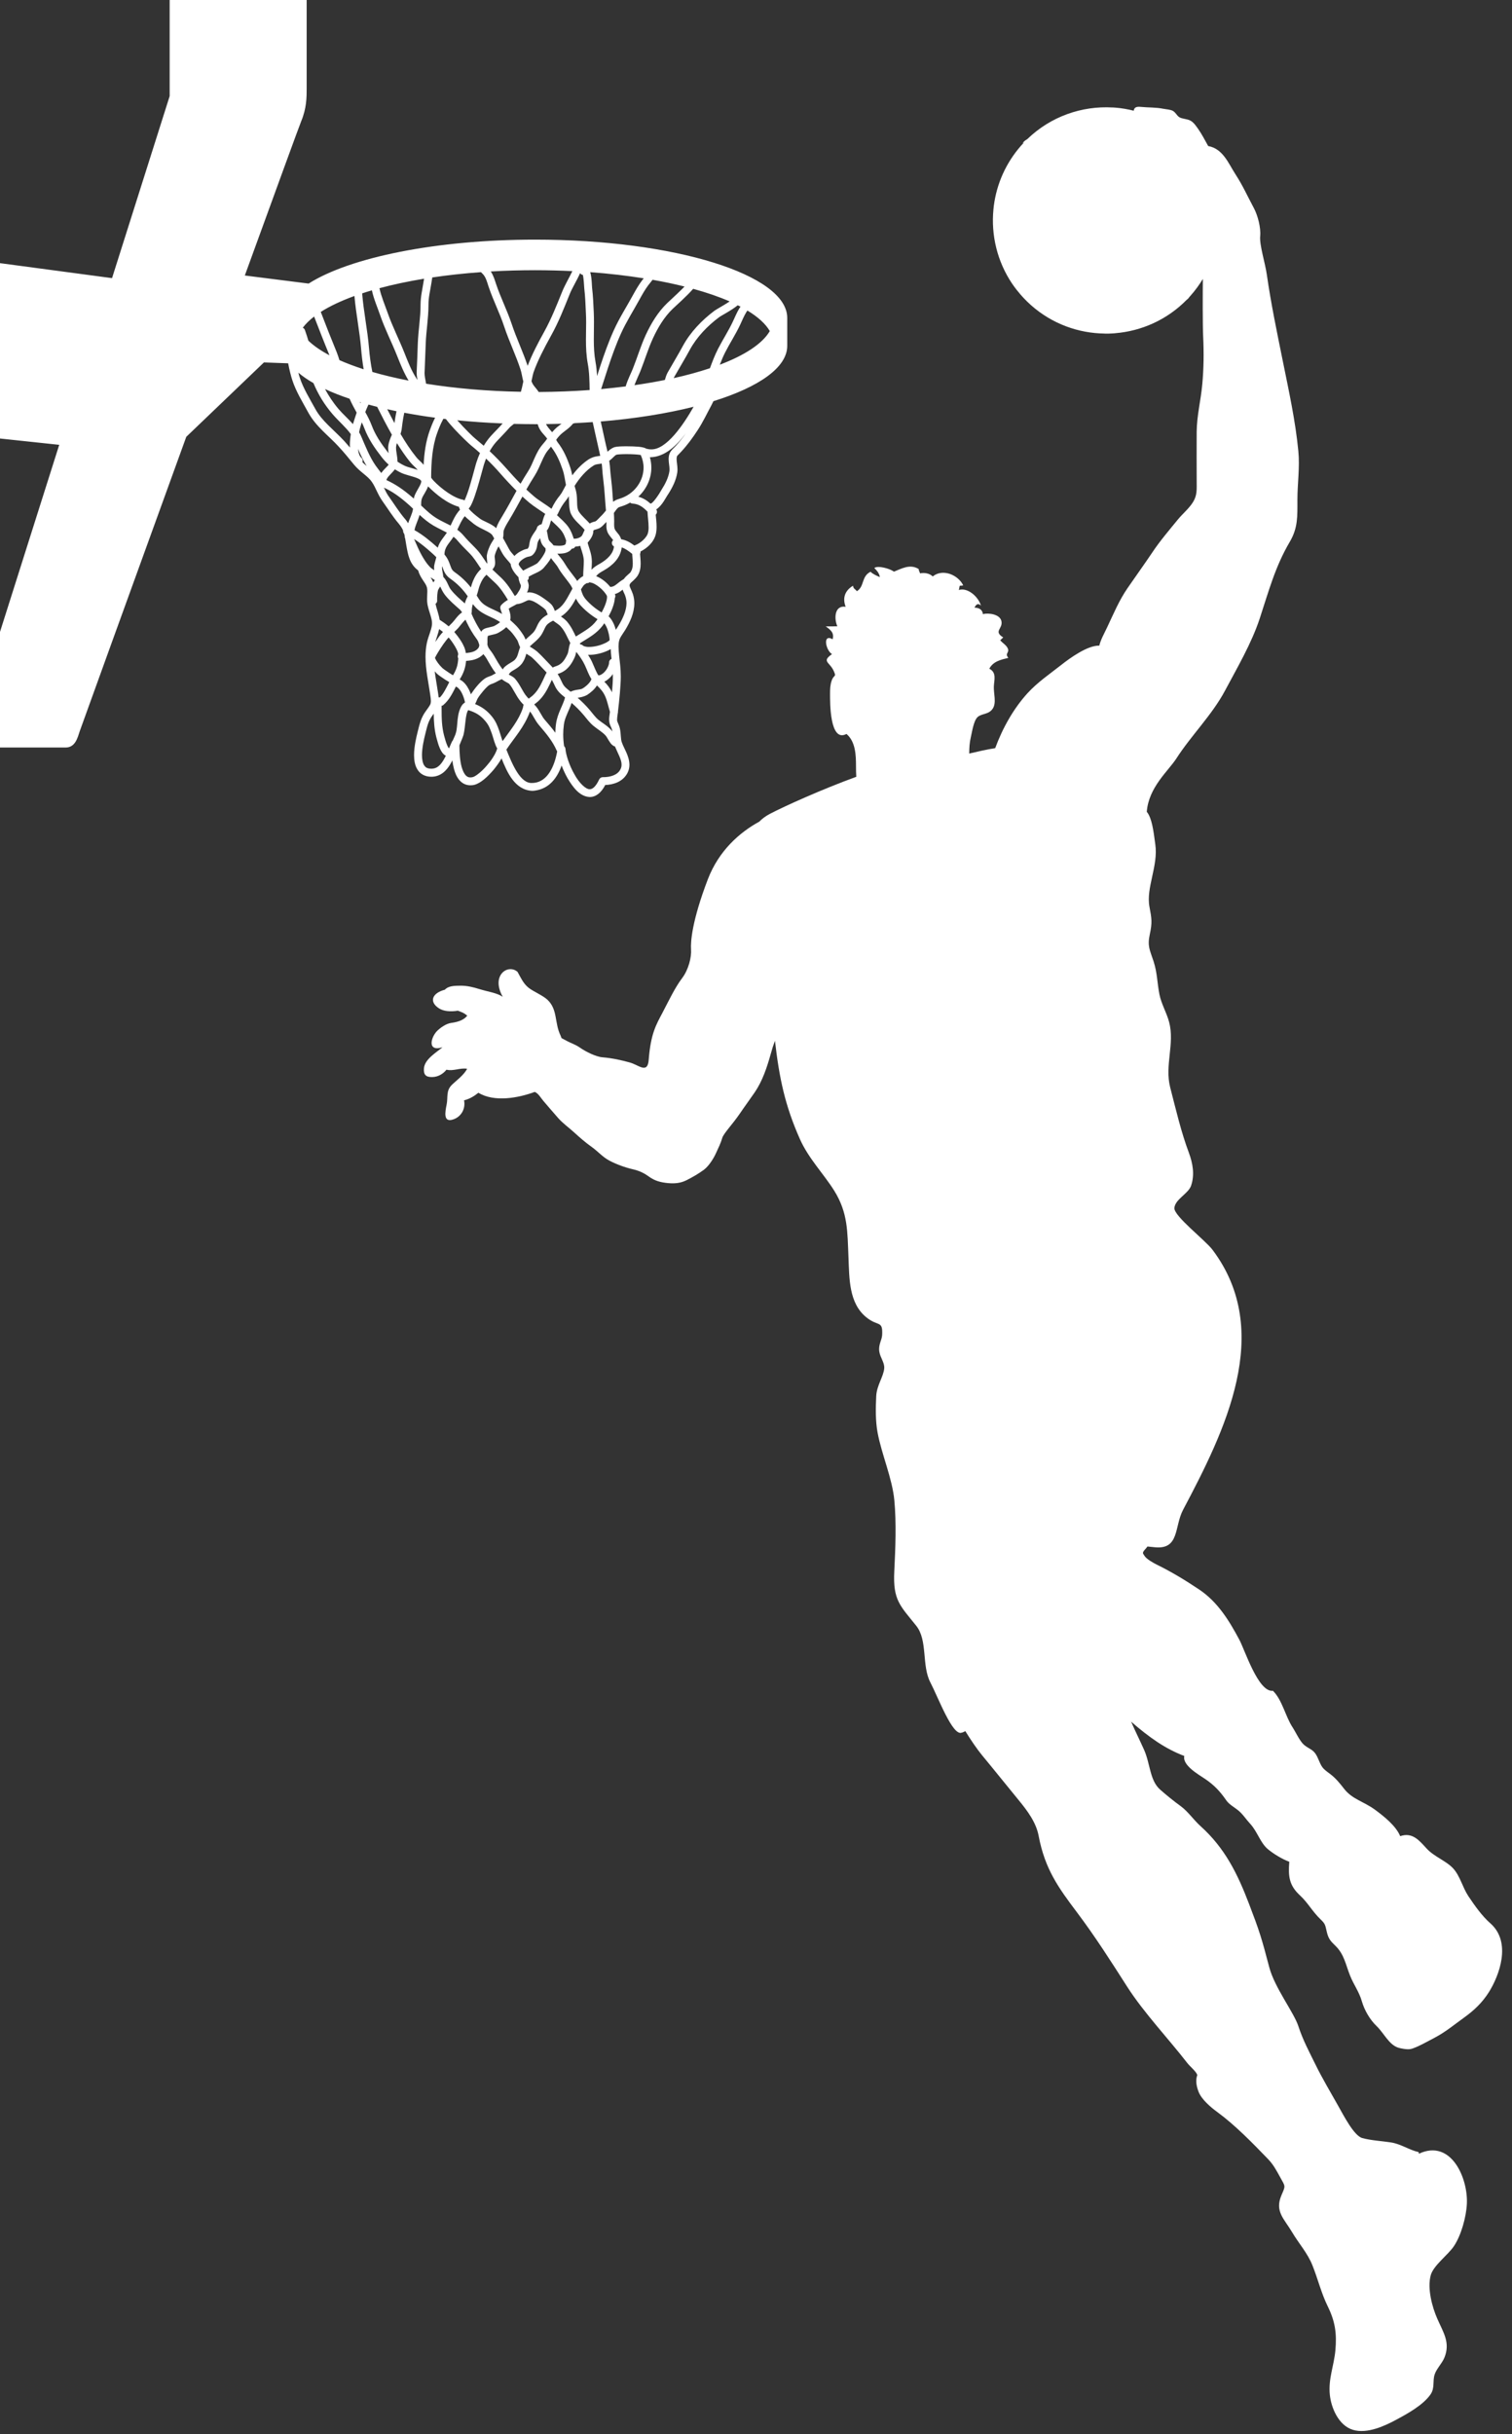
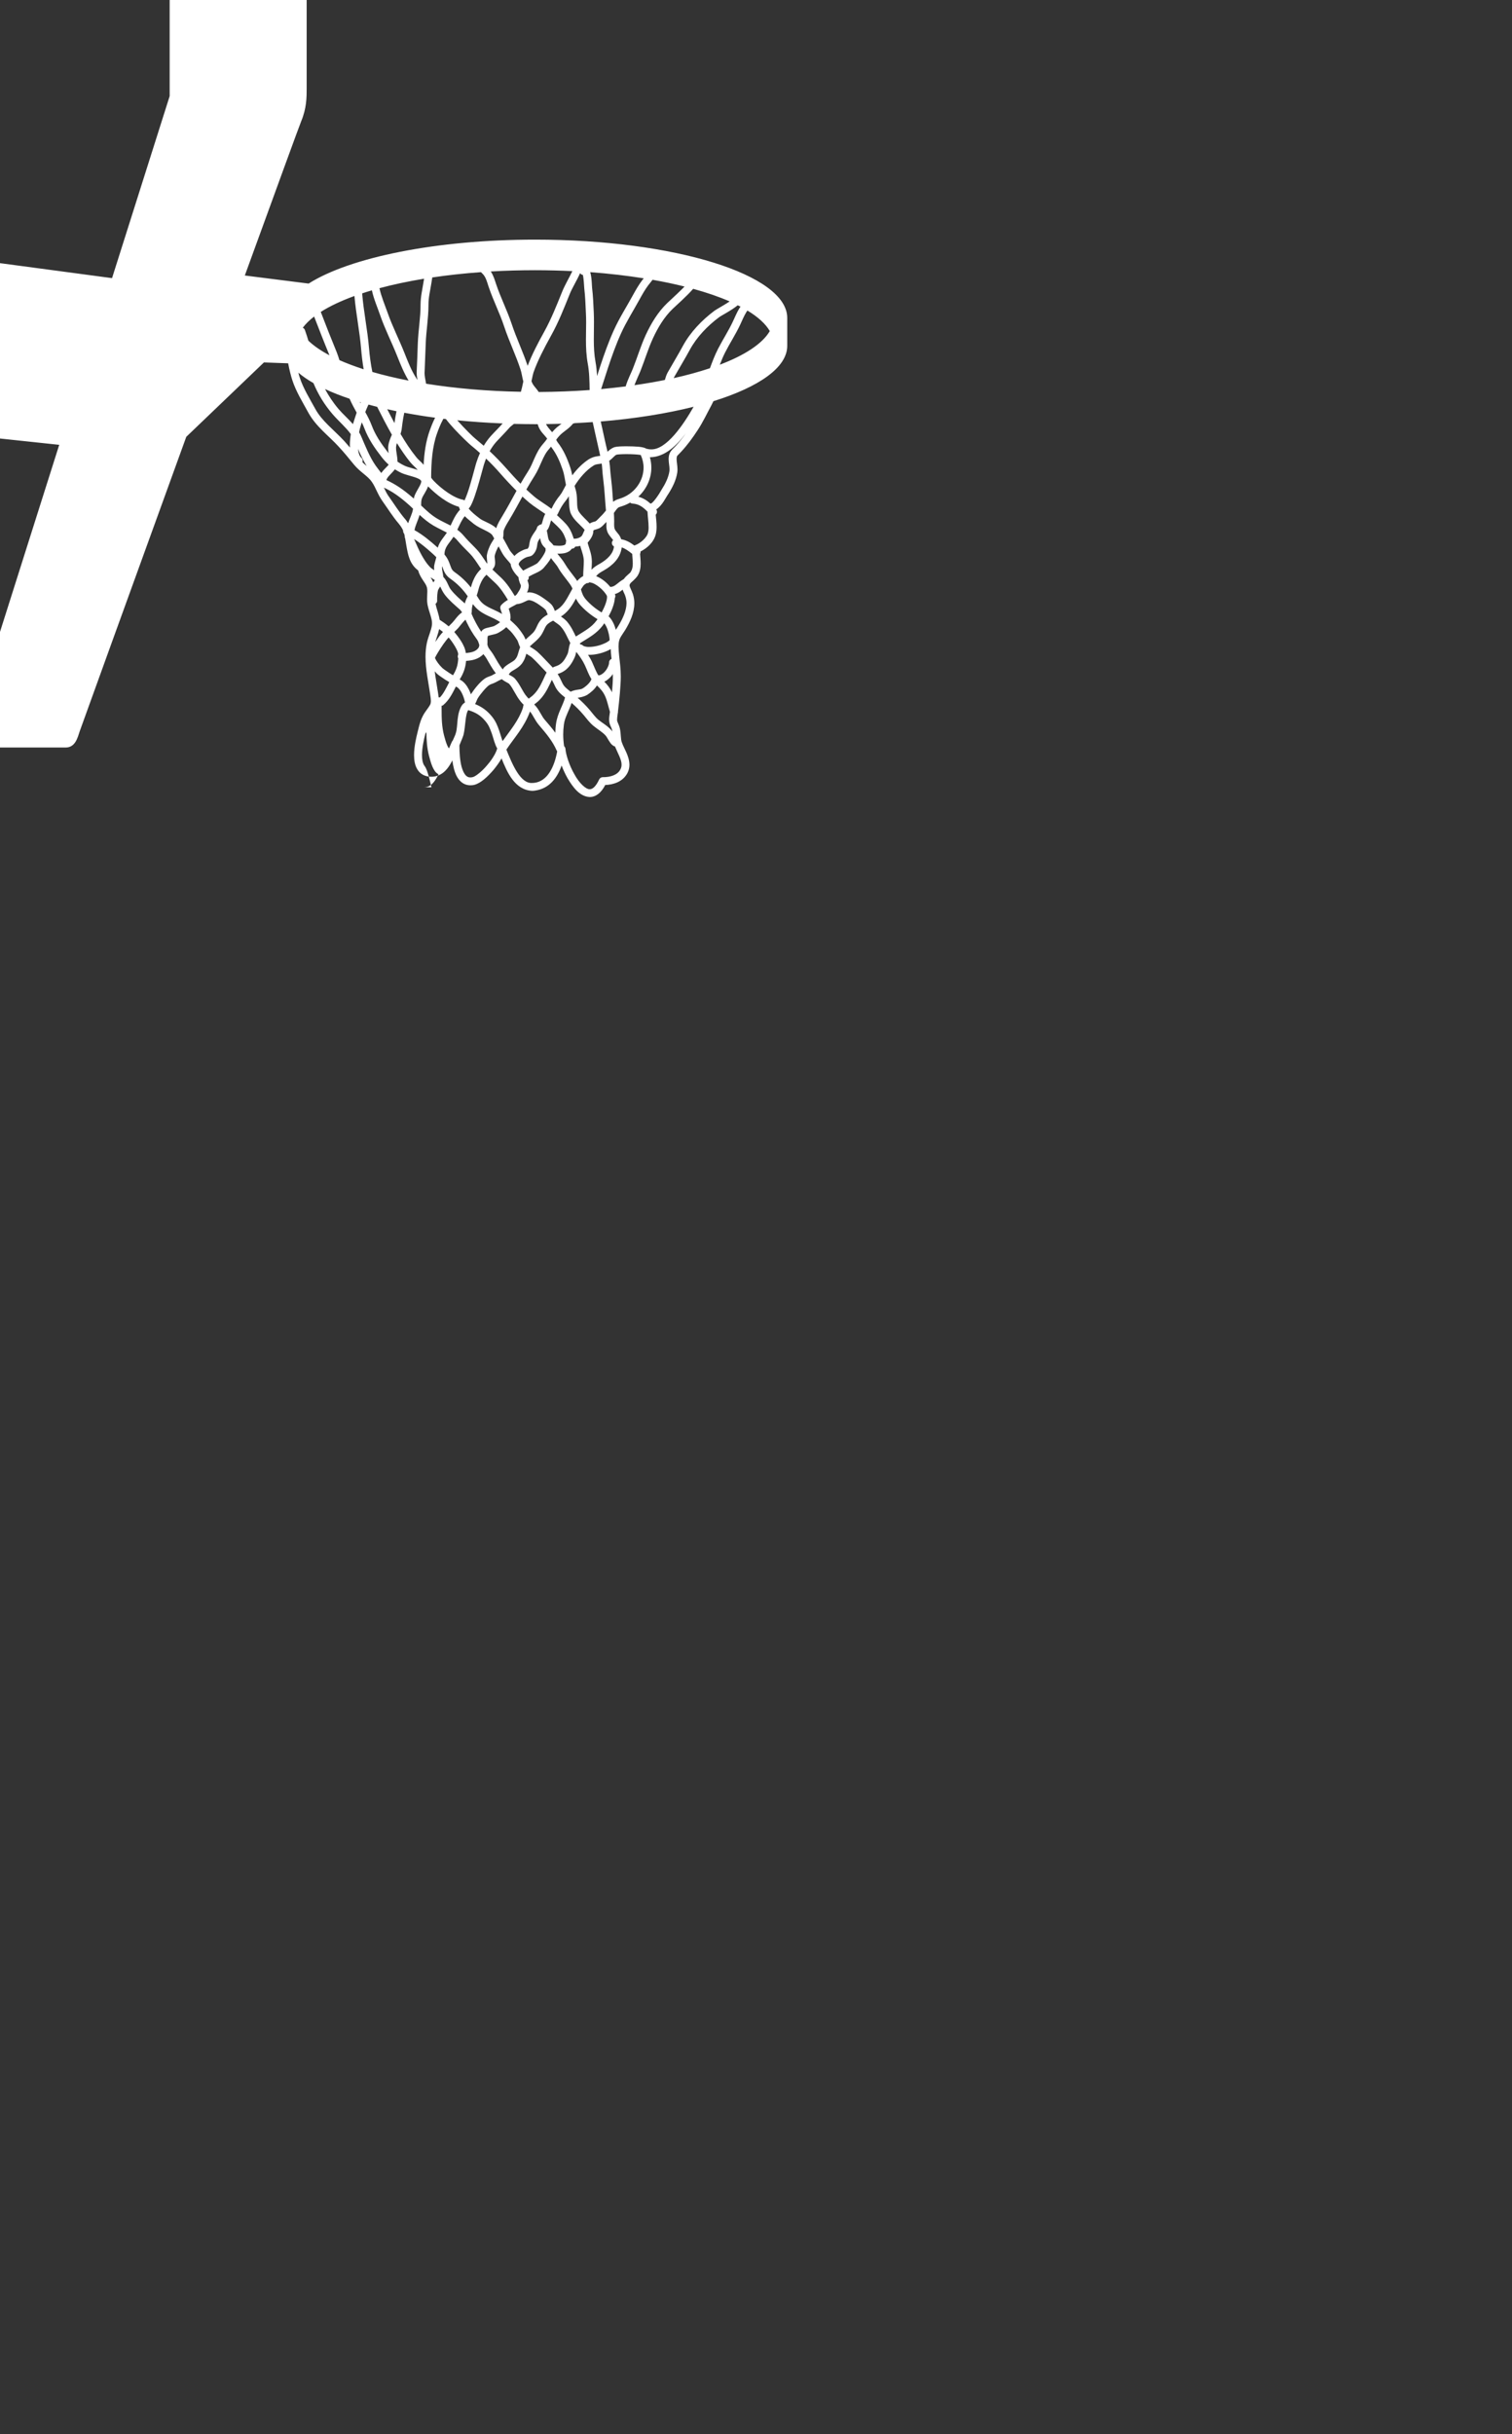
<svg xmlns="http://www.w3.org/2000/svg" height="500.7" preserveAspectRatio="xMidYMid meet" version="1.0" viewBox="0.0 0.0 311.2 500.7" width="311.2" zoomAndPan="magnify">
  <rect x="0.0" y="0.0" width="311.2" height="500.7" fill="#333333" stroke="none" />
  <g fill="#fff" id="change1_1">
-     <path d="M306.74,395.61c-1.73-1.52-3.21-3.63-4.52-5.58c-1.21-1.82-1.7-4.15-3.13-5.71c-1.45-1.57-3.91-2.39-5.49-4.12 c-1.48-1.61-2.9-3.39-5.41-2.51c-0.87-2.13-3.38-4.11-5.2-5.45c-2.34-1.71-4.67-2.13-6.35-4.3c-0.84-1.1-1.79-2.24-2.88-3.05 c-1.67-1.23-1.68-1.31-2.53-3.28c-0.8-1.82-1.58-1.68-2.81-2.68c-0.87-0.72-1.73-2.63-2.37-3.61c-1.47-2.21-2.13-5.65-4.06-7.54 c-2.99,0.39-5.77-8.37-6.9-10.48c-2.13-3.99-4.47-7.8-8.28-10.35c-2.84-1.9-5.71-3.64-8.69-5.1c-0.66-0.32-2.21-1.18-2.57-1.84 c-0.23-0.42-0.57-0.51,0.03-1.19c0.21-0.23,0.4-0.47,0.59-0.71c0.51,0.06,1.05,0.11,1.61,0.16c5,0.44,3.9-4.27,5.72-7.71 c8.56-16.16,18.75-36.6,6.07-53.47c-1.5-2-8.01-6.98-7.86-8.62c0.16-1.8,2.84-2.9,3.43-4.56c0.79-2.28,0.36-4.62-0.45-6.81 c-1.6-4.27-2.65-8.81-3.84-13.42c-1.17-4.53,0.96-9-0.22-13.44c-0.52-1.98-1.6-3.7-2-5.72c-0.47-2.41-0.43-4.4-1.21-6.8 c-0.77-2.33-1.29-3.11-0.78-5.48c0.54-2.52,0.4-3.26-0.06-5.73c-0.74-3.91,1.85-8.4,1.2-12.85c-0.26-1.78-0.51-4.49-1.35-6.07 c-0.11-0.22-0.25-0.42-0.4-0.61c0.38-5.04,4.43-8.4,6.08-10.95c3.09-4.8,7.33-8.93,10.01-13.95c2.55-4.78,5.47-9.76,7.14-14.81 c1.86-5.65,3.19-10.71,6.2-15.82c1.7-2.89,1.57-5.23,1.57-8.58c0-3.43,0.52-6.76,0.19-10.1c-0.6-6.25-1.97-12.44-3.23-18.67 c-1.18-5.84-2.4-11.66-3.24-17.53c-0.35-2.49-1.56-6.18-1.38-8.01c0.16-1.73-0.49-4.21-1.27-5.7c-1.66-3.12-2.23-4.54-3.86-7.08 c-1.38-2.13-2.54-5.21-5.57-5.74c-0.63-1.12-1.29-2.41-2.02-3.45c-0.44-0.62-0.95-1.42-1.66-1.79c-0.69-0.37-1.74-0.33-2.32-0.73 c-0.47-0.33-0.66-0.88-1.23-1.24c-0.52-0.32-1.45-0.34-2.02-0.46c-1.56-0.31-3.05-0.23-4.58-0.38c-0.82-0.08-1.39,0-1.5,0.78 c-1.24-0.31-2.5-0.53-3.76-0.63c-0.01,0-0.01,0-0.02,0c-0.2-0.02-0.39-0.03-0.59-0.04c0.01,0,0.02,0.01,0.03,0.01 c-6.32-0.37-12.73,1.83-17.55,6.49c-0.29,0.17-0.56,0.36-0.78,0.6c-0.09,0.09-0.17,0.19-0.24,0.29c0.1-0.07,0.22-0.12,0.33-0.18 c-0.19,0.2-0.38,0.4-0.57,0.61c-3.19,3.61-5.06,7.94-5.64,12.39c0,0,0,0,0,0c-0.03,0.25-0.06,0.5-0.08,0.74c0,0,0,0,0,0 c-0.52,5.29,0.77,10.71,3.81,15.25c0,0-0.01-0.01-0.01-0.01c0.01,0.02,0.03,0.04,0.04,0.05c0.29,0.43,0.6,0.85,0.92,1.26 c0.03,0.04,0.05,0.08,0.08,0.11c0.01,0,0.01,0.01,0.02,0.01c0.85,1.09,1.81,2.11,2.88,3.06c4.36,3.86,9.77,5.77,15.17,5.83 c-0.01,0-0.02,0-0.02,0.01c0.1,0,0.2,0,0.3,0c0.16,0,0.33,0,0.49,0c0.24,0,0.48-0.01,0.72-0.03c0.1-0.01,0.21-0.01,0.31-0.02 c0.1-0.01,0.2-0.01,0.3-0.02c0.01,0,0.02-0.01,0.04-0.01c5.4-0.44,10.66-2.74,14.71-6.86c0,0.01-0.01,0.01-0.01,0.02 c0.14-0.11,0.21-0.17,0.34-0.3c0.1-0.1,0.16-0.22,0.25-0.33c0.09-0.1,0.19-0.19,0.27-0.3c0.95-1.07,1.77-2.21,2.49-3.39 c-0.03,2.76-0.05,9.45,0.06,11.78c0.16,3.34,0.13,6.58-0.18,9.92c-0.31,3.34-1.11,6.36-1.15,9.72c-0.03,3.36,0,6.72,0,10.08 c0,1.78,0.13,2.96-0.75,4.39c-0.83,1.34-2.14,2.39-3.12,3.59c-1.73,2.12-3.7,4.42-5.23,6.72c-1.63,2.43-3.43,4.92-5.15,7.42 c-1.75,2.56-2.83,5.19-4.19,8.06c-0.55,1.17-1.32,2.51-1.6,3.74c-2.39-0.07-5.99,2.51-7.86,3.99c-2.3,1.81-4.87,3.55-6.92,5.8 c-2.88,3.16-5.13,7.17-6.65,11.3c-1.79,0.28-3.57,0.69-5.35,1.11c0.01-1.14,0.07-2.27,0.32-3.3c0.25-1.04,0.56-3.36,1.37-4.17 c0.85-0.82,2.33-0.5,3.16-1.78c0.8-1.21,0.16-3.1,0.22-4.54c0.06-1.33,0.63-2.87-0.93-3.66c0.79-1.52,2.39-1.86,3.92-2.23 c-0.81-0.93,0.26-1.03-0.11-1.92c-0.29-0.71-1.08-1.11-1.57-1.71c0.18-0.11,0.46-0.46,0.63-0.57c-2.14-1.32,0.04-1.79-0.4-3.44 c-0.36-1.36-2.65-1.65-3.79-1.36c-0.08-0.91-0.82-1.34-1.72-1.32c0.32-0.79,0.81-0.96,1.32-0.42c-0.52-1.81-2.71-3.8-4.56-3.22 c0.09-0.27,0.1-0.6,0.2-0.88c0.22,0,0.49-0.02,0.71-0.07c-1-2.11-4.18-3.54-6.28-1.84c-0.68-0.67-1.78-0.82-2.61-0.63 c-0.05-0.29-0.28-0.52-0.27-0.89c-1.83-1.15-3.66-0.01-5.11,0.54c-0.73-0.61-3.34-1.34-4.03-0.75c0.54,0.52,1.04,1.11,1.14,1.87 c-0.66-0.29-1.38-0.58-1.92-1.1c-1.93,0.96-1.2,3-2.81,4c-0.34-0.48-0.7-0.45-0.8-1.13c-1.68,1.02-2.19,2.53-1.51,4.33 c-2.38-0.36-2.37,2.55-1.71,4.01c-0.79,0.04-1.59,0.03-2.39,0.02c0.95,0.69,1.81,1.31,1.42,2.65c-2.11-1.2-1.44,2.25-0.13,3.06 c-2.2,1.54-0.49,1.59,0.35,3.45c0.64,1.39,0.02,0.67-0.43,2.04c-0.3,0.91-0.32,1.68-0.32,2.72c0,1.67-0.08,10.05,3.38,8.21 c1.88,1.58,1.96,4.39,1.96,6.64c0,0.8,0.01,1.52,0.06,2.17c-7.05,2.57-14.74,6.03-17.81,7.64c-0.84,0.45-1.56,0.97-2.16,1.59 c-4.07,2.22-8.33,5.98-10.59,11.87c-3.27,8.55-3.56,12.86-3.45,14.43c0.12,1.58-0.53,4.17-1.84,5.89c-1.47,1.93-2.77,4.7-4.07,7.17 c-1.24,2.35-2.39,4.23-2.8,9.58c-0.22,3.05-2.03,1.11-3.89,0.6c-1.63-0.46-3.63-0.91-5.63-1.07c-1.33-0.1-3.46-1.17-4.58-1.95 c-1.12-0.78-1.84-0.89-3.02-1.56c-0.23-0.13-0.54-0.28-0.83-0.44c-0.06-0.18-0.12-0.35-0.2-0.53c-1.28-2.62-0.55-5.34-2.7-7.36 c-0.95-0.9-2.94-1.7-3.91-2.49c-1.09-0.89-1.58-2.07-2.24-3.24c-1.94-1.72-5.55,0.67-3.05,5.12c-1.25-0.83-3-1.02-4.76-1.57 c-1.35-0.42-2.57-0.71-3.81-0.71c-1.34,0.01-2.57,0-3.35,0.83c-2.63,0.69-3.31,2.49-1.17,3.85c0.91,0.57,2.31,0.72,3.85,0.46 c0.96,0.37,1.2,0.43,1.94,1.02c-0.61,0.77-1.58,1.27-3.37,1.51c-0.99,0.14-2.16,0.99-2.71,1.51c-1.37,1.25-2.32,4.52,0.98,3.48 c-1.3,1.12-3.69,2.46-3.82,4.38c-0.08,1.22,0.34,1.79,1.72,1.75c1.24-0.02,2.25-0.68,2.92-1.51c1.47,0.34,2.82-0.44,4.25-0.19 c-0.68,1.33-2.25,2.43-3.16,3.33c-1.21,1.2-0.76,2.53-1.05,3.99c-0.32,1.59-0.77,3.89,1.46,3.06c1.5-0.55,2.47-2.11,2.12-3.89 c1.23-0.31,2.16-0.92,2.95-1.56c3.26,1.99,8.19,1.09,11.6-0.17c0.77,0.31,1.24,1.24,1.84,1.93c0.99,1.15,1.96,2.29,2.93,3.39 c1,1.15,2.26,2.02,3.35,3.02c1.14,1.04,2.31,2.06,3.59,2.97c1.27,0.9,2.27,2.1,3.67,2.83c1.44,0.76,3.22,1.4,4.76,1.76 c1.35,0.31,2.24,0.72,3.36,1.52c1.26,0.9,2.41,1.19,3.97,1.34c1.38,0.12,2.57,0,3.77-0.6c1.29-0.65,2.51-1.36,3.59-2.16 c1.04-0.79,2.02-2.37,2.53-3.53c0.51-1.13,0.9-1.87,1.23-3c0.28-0.95,2.13-2.81,3.68-5.1c0.75-1.12,2.2-3.1,3.03-4.32 c1.58-2.34,2.49-5.06,3.31-8c0.3-1.07,0.42-1.45,0.83-2.57c0.89,7.71,2.07,13.33,5.13,20.21c1.78,4.01,4.9,7.16,7.07,10.63 c2.85,4.59,2.7,8.4,2.93,13.69c0.18,4.39,0.07,9.41,3.65,12.33c2.43,2,3.45,0.57,3.28,3.67c-0.05,1.03-0.81,1.98-0.58,3.42 c0.19,1.23,1.1,2.25,1.01,3.41c-0.13,1.71-1.54,3.5-1.65,5.73c-0.12,2.44-0.16,5.12,0.27,7.44c0.83,4.53,3.03,9.44,3.46,13.99 c0.44,4.69,0.22,9.99-0.01,14.58c-0.31,6,1.22,7.09,4.51,11.22c2.41,3,1.09,8.16,2.91,11.65c1.63,3.13,4.58,11.07,6.44,10.35 c0.27-0.05,0.53-0.2,0.76-0.32c1.06,1.72,2.41,3.71,3.41,4.92c2.51,3.02,5.32,6.55,7.55,9.25c1.8,2.19,3.61,4.59,4.13,7.37 c1.29,6.86,4.11,10.71,7.87,15.71c3.85,5.12,6.95,10.01,10.37,15.35c3.41,5.32,8.55,10.75,12.35,15.66 c0.55,0.71,1.78,1.68,2.07,2.47c-0.42,1.11-0.17,2.34,0.26,3.46c0.62,1.58,2.48,3.16,3.81,4.13c3.76,2.76,7.28,6.39,10.48,9.7 c1.11,1.16,1.69,2.27,2.47,3.68c1.16,2.09,1.15,1.75,0.29,3.78c-1.42,3.32,0.58,4.84,2.2,7.59c1.36,2.3,3.2,4.32,4.19,6.83 c1.13,2.83,1.81,5.71,3.15,8.43c1.51,3.08,1.89,5.55,1.56,9.11c-0.3,3.15-1.46,5.74-1.14,9.04c0.26,2.63,1.76,6.34,4.76,7.24 c2.96,0.89,6.6-0.83,8.97-2.11c2.21-1.19,5.47-2.97,7-5.18c0.92-1.33,0.39-2.68,0.85-4.11c0.36-1.13,1.53-2.28,2.01-3.46 c1.25-3.08-0.22-5.15-1.47-8c-1.06-2.4-2.1-6.26-1.34-8.97c0.57-2.01,3.59-4.18,4.76-5.95c1.49-2.21,2.54-6.01,2.67-8.71 c0.26-5.22-3.21-13.41-9.87-10.31c-0.03-0.11-0.05-0.22-0.07-0.33c-1.93-0.43-3.6-1.65-5.64-1.98c-1.88-0.3-4.11-0.4-5.96-0.91 c-1.71-0.48-3.86-4.71-4.99-6.7c-1.4-2.49-3.34-5.77-4.57-8.3c-1.31-2.66-2.66-5.16-3.58-8c-0.91-2.82-4.89-7.92-6-12.15 c-1.57-6-2.03-7.47-4.15-13c-2.39-6.25-4.98-11.51-10-16.02c-1.35-1.2-2.57-3.01-4.07-4.1c-1.39-1-3-2.31-4.23-3.4 c-2.15-1.88-2.03-5.33-3.31-8.19c-0.89-1.98-1.74-3.68-2.67-5.79c3.71,3.22,7.01,5.57,10.95,7.06c-0.44,1.93,2.97,3.83,4.23,4.69 c1.92,1.28,3.17,2.64,4.39,4.41c0.58,0.86,1.66,1.43,2.44,2.06c1.03,0.84,1.61,1.83,2.5,2.79c1.48,1.6,2.07,3.89,3.62,5.2 c1.15,0.97,3,2.09,4.43,2.61c-0.24,2.99-0.05,4.85,2.21,6.93c1.61,1.49,2.53,3.28,4.17,4.86c1.07,1.02,0.99,1.19,1.35,2.67 c0.32,1.37,0.77,1.87,1.72,2.78c1.87,1.8,2.13,3.87,3.06,6.18c0.76,1.91,1.86,3.3,2.43,5.3c0.53,1.84,1.68,3.8,3.06,5.11 c1.42,1.36,2.5,3.76,4.36,4.39c0.64,0.22,1.92,0.43,2.56,0.31c1.15-0.2,3.8-1.72,5.09-2.39c2.11-1.1,4.07-2.73,6.06-4.16 c1.98-1.43,3.63-2.99,4.99-5.13C308.55,406.43,311.2,399.53,306.74,395.61z" />
-     <path d="M88.84,159.77c1.86-0.02,3.09-1.28,3.85-2.61c0.15-0.24,0.29-0.51,0.41-0.75c0.08,0.6,0.19,1.21,0.35,1.8 c0.42,1.59,1.38,3.3,3.35,3.32c0.27,0,0.56-0.02,0.85-0.1c1.33-0.36,2.69-1.64,3.95-3.1c0.62-0.76,1.2-1.56,1.63-2.33 c1.12,2.78,2.69,6.5,6.31,6.67c0.19,0,0.38-0.01,0.58-0.05c2.98-0.41,4.6-2.68,5.47-5.16c0.33,0.87,0.74,1.76,1.22,2.61 c1.16,1.96,2.55,3.79,4.58,3.87c1.28-0.01,2.36-0.88,3.18-2.47c1.66-0.07,3.61-0.63,4.58-2.48c0.29-0.56,0.4-1.15,0.4-1.7 c-0.03-1.82-1.13-3.33-1.54-4.53c-0.31-0.76-0.15-1.71-0.44-2.98c-0.34-1.19-0.59-1.27-0.56-1.77c0-0.12,0.01-0.26,0.03-0.46 c0.04-0.25,0.07-0.54,0.11-0.83c0.04-0.12,0.06-0.24,0.04-0.36c0.27-2.2,0.58-5.36,0.58-7.26c0-1.55-0.2-2.87-0.34-4.25 c-0.06-0.62-0.12-1.27-0.12-1.86c0-0.41,0.03-0.8,0.11-1.15c0.14-0.69,0.68-1.32,1.29-2.3c0.94-1.57,1.84-3.42,1.85-5.45 c0-0.64-0.1-1.29-0.31-1.92c-0.32-0.89-0.71-1.51-0.67-1.78c0-0.06,0.01-0.11,0.02-0.16c0.06-0.08,0.12-0.16,0.15-0.26 c0.3-0.32,0.99-0.82,1.48-1.54c0.51-0.82,0.63-1.69,0.63-2.47c0-0.75-0.08-1.4-0.12-2.02c0.06-0.12,0.1-0.29,0.1-0.43 c0-0.03-0.01-0.04-0.01-0.07c1.34-0.67,2.73-1.88,3.15-3.56c0.12-0.52,0.16-1.02,0.16-1.52c0-0.87-0.11-1.71-0.18-2.49 c0.31-0.28,0.34-0.75,0.1-1.08c1.28-0.83,1.97-2.47,2.49-3.18c0.82-1.29,1.61-2.79,1.85-4.45c0.03-0.21,0.04-0.42,0.04-0.61 c-0.01-0.85-0.19-1.59-0.18-2.11c0-0.07,0-0.12,0-0.16c0.06-0.63,0.1-0.44,0.91-1.33c1.33-1.43,2.36-2.85,3.45-4.51 c1.08-1.65,1.91-3.44,2.77-5.02c0.12-0.23,0.28-0.54,0.45-0.9c9.39-2.92,15.19-6.94,15.19-11.38v-5.75 c0-8.89-23.23-16.1-51.88-16.1c-20.49,0-38.2,3.69-46.63,9.04l-13.13-1.66c6.4-17.58,11.23-30.84,11.6-31.72 c1.13-2.71,1.13-4.96,1.13-6.76c0-1.81,0-18.19,0-18.19H34.92v19.77L23.06,57.21L0,54.13V90.2l12.19,1.3L0,129.98v23.78h13.49 c2.03,0,2.48-2.03,2.93-3.38c0.22-0.66,10.94-30.25,21.92-60.53l15.98-15.3l4.99,0.18c0.25,1.41,0.63,2.78,0.84,3.43 c0.77,2.39,2.19,4.65,3.31,6.72c1.58,2.87,4.2,4.76,6.17,6.91c1.13,1.21,2.22,2.54,3.25,3.81c1.26,1.52,2.82,2.29,3.66,3.54 c0.77,1.08,1.16,2.51,2.21,3.99c1.05,1.46,2.04,3.08,3.3,4.56c0.45,0.55,0.73,1,0.92,1.44c-0.02,0.25,0.06,0.49,0.22,0.66 c0.04,0.15,0.08,0.32,0.11,0.49c-0.01,0.14,0,0.28,0.06,0.41c0.01,0.02,0.02,0.04,0.03,0.06c0.07,0.41,0.14,0.88,0.24,1.44 c0.33,1.82,0.62,3.79,2.43,5.14c0.44,1.61,1.57,2.56,1.8,3.47c0.06,0.18,0.09,0.48,0.09,0.83c0,0.47-0.05,1.04-0.05,1.64 c0,0.35,0.02,0.72,0.09,1.1c0.32,1.58,0.96,2.84,0.93,3.87c0,0.11-0.01,0.21-0.02,0.32c-0.1,0.99-0.73,2.29-1.04,3.66 c-0.2,0.96-0.28,1.92-0.28,2.88c0.01,2.65,0.6,5.24,0.95,7.68c0.1,0.67,0.16,1.12,0.16,1.44c-0.02,0.6-0.11,0.76-0.93,1.89 c-1.13,1.48-1.4,2.84-1.79,4.39c-0.29,1.16-0.75,3.05-0.75,4.83c0.01,1.06,0.15,2.09,0.7,2.96c0.54,0.91,1.58,1.5,2.87,1.48 C88.8,159.77,88.83,159.77,88.84,159.77z M93.83,150.75c-0.08,0.38-0.38,0.94-0.64,1.57c-0.06,0.06-0.13,0.14-0.17,0.23 c-0.2,0.43-0.4,0.91-0.6,1.39c0-0.01,0-0.01-0.01-0.02c-0.12-0.1-0.26-0.34-0.38-0.64c-0.26-0.6-0.47-1.39-0.63-1.98 c-0.47-1.81-0.51-3.51-0.51-5.44v-0.68c0.13-0.03,0.25-0.06,0.35-0.16c1.25-1.06,1.92-2.49,2.59-3.8c0.39,0.14,0.86,0.61,1.24,1.37 c0.3,0.59,0.52,1.29,0.64,1.89c-0.17,0.12-0.35,0.26-0.52,0.44C93.89,146.68,94.28,149.38,93.83,150.75z M89.97,123.39 c0,0-0.01-0.07,0-0.2c-0.01-0.43,0.07-1.32,0.14-1.61c0.01-0.22,0.24-0.54,0.49-0.94c0.23,0.49,0.49,1.08,0.97,1.72 c0.95,1.21,2,2.06,3.04,2.99c0.18,0.15,0.34,0.37,0.49,0.61c-0.93,0.64-1.46,1.56-1.98,2.1c-0.24,0.26-0.5,0.52-0.77,0.78 c-0.66-0.55-1.32-1.01-1.87-1.36c-0.18-1.2-0.63-2.25-0.84-3.27C89.89,124.04,90.03,123.73,89.97,123.39z M81.52,92.15 c0-0.08,0-0.17,0-0.22c0.02-0.26,0.08-0.52,0.18-0.78c0.84,1.35,1.73,2.67,2.72,3.9c0.57,0.69,1.22,1.19,1.55,1.61 c-0.99-0.34-2.07-0.57-2.55-0.8c-0.63-0.28-1.15-0.59-1.62-0.91c0-0.04,0.01-0.08,0.01-0.12C81.78,93.81,81.5,92.82,81.52,92.15z M79.98,93.21c-0.05-0.06-0.1-0.11-0.15-0.18c-1.43-1.85-2.57-3.52-3.32-5.51c-0.37-0.97-0.84-1.88-1.33-2.76 c0.16-0.43,0.35-0.86,0.53-1.27c0.04-0.1,0.09-0.17,0.14-0.27c0.58,0.16,1.17,0.31,1.78,0.47c0.96,1.9,1.94,3.83,3.03,5.73 c-0.29,0.66-0.64,1.42-0.76,2.42c0,0.1-0.01,0.2-0.01,0.32C79.89,92.52,79.94,92.87,79.98,93.21z M79.7,84.17 c0.63,0.14,1.26,0.28,1.91,0.42c-0.19,0.88-0.32,1.74-0.42,2.44C80.68,86.08,80.19,85.13,79.7,84.17z M85.68,94.04 c-1.19-1.47-2.25-3.09-3.24-4.78c0.08-0.26,0.15-0.53,0.21-0.82c0.1-0.71,0.24-2.14,0.56-3.54c2.03,0.38,4.15,0.73,6.34,1.02 c-0.51,1.02-0.89,2.03-1.09,2.59c-0.82,2.28-1.15,4.71-1.27,7.1C86.67,94.97,86.04,94.52,85.68,94.04z M125.37,110.04 c0.43,0.6,0.68,0.83,0.83,1.07c-0.19,0.17-0.3,0.41-0.26,0.69c0.04,0.27,0.21,0.48,0.43,0.6c-0.15,1.49-1.34,2.64-2.88,3.54 c-0.71,0.39-1.19,0.68-1.75,1.25c0.04-0.57,0.08-1.16,0.08-1.74c0-0.03,0-0.05-0.01-0.07c-0.02-1.26-0.43-2.3-0.72-3.24 c-0.09-0.26-0.12-0.44-0.14-0.52c0.01-0.02,0.02-0.02,0.03-0.03c0.12-0.16,0.4-0.46,0.69-0.94c0.27-0.46,0.44-0.9,0.45-1.37 c0-0.04-0.02-0.06-0.02-0.09c0.04-0.06,0.09-0.1,0.14-0.14c0.01-0.08,0.44-0.1,1.15-0.41c0.68-0.39,1.04-0.95,1.34-1.2 c0.03-0.03,0.05-0.06,0.08-0.08c0,0.17,0,0.34,0,0.5C124.78,108.52,124.84,109.31,125.37,110.04z M125.39,94.78 c0.8-0.56,1.17-1.21,1.57-1.26c0.07-0.04,1.07-0.12,2.05-0.11c1.07,0,2.31,0.07,2.87,0.18c0.38,0.85,0.58,1.72,0.58,2.59 c0,2.61-1.67,5.12-4.33,6.19c-0.68,0.27-1.32,0.36-1.94,0.85c-0.05-0.57-0.1-1.15-0.13-1.72c-0.11-1.94-0.42-3.75-0.53-5.65 C125.49,95.49,125.44,95.13,125.39,94.78z M104.7,125.21c0.39-0.31,0.99-0.55,1.63-0.93c1.28-0.11,2.11-0.88,2.56-0.83v0h0.02 v-0.17l0.04,0.18c0.53,0.02,1.42,0.49,2.07,0.97c0.49,0.35,0.96,0.66,1.26,1c0.17,0.14,0.2,0.47,0.46,0.97 c-0.32,0.18-0.65,0.39-0.97,0.65c-1.11,0.94-1.25,2.01-1.74,2.69c-0.34,0.57-1.14,1.12-1.86,1.82c-0.1-0.27-0.23-0.55-0.39-0.83 c-0.43-0.67-0.93-1.39-1.53-2.02c-0.37-0.38-0.8-0.78-1.24-1.16c0.04-0.2,0.08-0.4,0.07-0.59 C105.08,126.3,104.88,125.73,104.7,125.21z M103,125.25c0.13,0.4,0.26,0.76,0.34,1.06c-0.06-0.04-0.12-0.08-0.18-0.12 c-2.12-1.19-3.7-1.38-4.8-3.3c-0.08-0.14-0.17-0.26-0.25-0.39c0.32-0.87,0.41-1.62,0.72-2.31c0.35-0.84,0.66-1.36,1.27-1.95 c0.01,0,0.02-0.02,0.02-0.03c0.68,0.67,1.39,1.29,1.92,1.81c1,0.98,1.74,2.13,2.49,3.37c-0.45,0.27-0.93,0.59-1.38,1.08 C102.97,124.69,102.92,124.98,103,125.25z M102.93,127.97c-0.33,0.28-0.86,0.62-1.27,0.82c0,0.02-0.5,0.15-0.95,0.25 c-0.49,0.14-0.87,0.13-1.41,0.56c-0.1,0.12-0.18,0.23-0.25,0.35c-0.59-0.87-1.04-1.67-1.55-2.71c-0.16-0.32-0.31-0.67-0.47-1.04 c0.04-0.1,0.06-0.19,0.06-0.29c0.01-0.69,0.07-1.17,0.24-1.65c1.48,2.04,3.46,2.42,5.02,3.34 C102.54,127.7,102.73,127.83,102.93,127.97z M103.18,118.87c-0.55-0.54-1.24-1.13-1.83-1.72c0.16-0.18,0.31-0.4,0.43-0.65 c0.11-0.28,0.13-0.54,0.13-0.78c-0.01-0.51-0.1-0.95-0.1-1.2c0-0.05,0-0.1,0-0.12c0.06-0.4,0.27-0.95,0.51-1.47 c0.06-0.16,0.18-0.35,0.3-0.54c0.25,0.46,0.51,0.93,0.75,1.38c0.59,1.05,1.4,1.71,1.76,2.29c0,0.1,0.01,0.18,0.02,0.26 c0.22,0.88,0.91,1.76,1.59,2.44c0,0.02-0.01,0.06-0.01,0.08c0.06,0.79,0.43,1.39,0.48,1.58c0,0.01,0,0.02,0,0.03l0,0.02 c-0.01,0.49-0.25,0.87-0.66,1.5c-0.14,0.27-0.34,0.46-0.59,0.63C105.18,121.32,104.37,120.03,103.18,118.87z M112.3,113.08 c0.08,0.47-1.03,2.1-1.64,2.7c-0.13,0.18-0.98,0.61-1.79,0.97c-0.4,0.22-0.82,0.39-1.19,0.63c-0.39-0.44-0.8-0.96-0.9-1.22 c-0.02-0.05-0.02-0.06-0.02-0.05c0-0.03,0-0.04,0-0.04c0-0.02,0-0.04,0-0.07c0.02-0.13,0.17-0.43,0.5-0.71 c0.35-0.3,0.83-0.58,1.13-0.68c0.36-0.13,0.43-0.09,0.83-0.22c0.45-0.17,0.7-0.53,0.95-0.94c0.45-0.81,0.37-1.6,0.5-1.86 c0.07-0.28,0.26-0.57,0.49-0.91c0.08,0.43,0.18,0.87,0.42,1.3c0.24,0.36,0.51,0.64,0.72,0.83c-0.02,0.08-0.02,0.16-0.02,0.25 L112.3,113.08z M111.97,123.12c-0.77-0.54-1.76-1.18-2.85-1.27c-0.09,0-0.15-0.01-0.21-0.01c-0.15,0-0.3,0.03-0.45,0.06 c0.19-0.38,0.34-0.82,0.36-1.34c0-0.05,0.01-0.09,0.01-0.09c-0.04-0.44-0.16-0.82-0.28-1.1c0.05-0.05,0.12-0.08,0.16-0.14 c0.12-0.19,0.14-0.41,0.1-0.61c0.22-0.12,0.48-0.26,0.77-0.41c0.79-0.38,1.66-0.71,2.28-1.35c0.41-0.49,1.07-1.21,1.54-2.07 c0.55,0.78,1.15,1.37,1.5,2.02c0.62,1.09,1.38,1.95,2.01,2.81c0.47,0.63,0.71,0.95,0.91,1.46c-0.93,1.64-1.62,3.26-2.93,4.17 c-0.2,0.15-0.44,0.29-0.7,0.42c-0.08-0.2-0.2-0.74-0.7-1.33C112.98,123.81,112.42,123.45,111.97,123.12z M112.54,109.11 c0.05-0.06,0.12-0.12,0.16-0.17c0.23-0.33,0.34-0.67,0.45-0.99c0.09-0.32,0.18-0.65,0.28-0.92c0.84,0.84,1.73,1.54,2.26,2.33 c0.4,0.56,0.61,1.19,0.85,1.87c-0.03,0.09-0.06,0.18-0.06,0.28c-0.03,0.42-0.08,0.42-0.26,0.56c-0.19,0.12-0.64,0.19-1.14,0.19 c-0.38,0-0.76-0.04-1.14-0.07c-0.4-0.53-0.83-0.83-0.93-1.04c-0.12-0.18-0.25-0.73-0.32-1.29 C112.62,109.59,112.59,109.35,112.54,109.11z M115.82,126.57c1.3-0.96,2.06-2.23,2.72-3.45c0.21,0.43,0.48,0.87,0.86,1.3 c1.01,1.13,2.25,2.14,3.58,2.94c-0.08,0.11-0.16,0.22-0.22,0.31c-1.02,1.36-2.28,2.02-3.89,3.04c-0.13,0.07-0.24,0.15-0.35,0.22 c-0.47-0.97-0.95-2.06-1.86-3.12c-0.4-0.42-0.82-0.74-1.21-1.01C115.57,126.72,115.69,126.65,115.82,126.57z M118.8,119.5 c-0.18-0.28-0.38-0.55-0.6-0.84c-0.69-0.93-1.39-1.75-1.9-2.64c-0.52-0.9-1.15-1.54-1.59-2.15c0.12,0.01,0.23,0.02,0.35,0.02 c0.63-0.01,1.3-0.06,1.92-0.4c0.27-0.13,0.52-0.36,0.71-0.64c0,0,0.01,0.01,0.01,0.01c0.12,0,0.24-0.02,0.36-0.08 c0.15-0.08,0.26-0.2,0.34-0.34c0.35-0.02,0.69-0.06,1.02-0.17c0.03,0.11,0.06,0.22,0.1,0.36c0.32,1.01,0.64,1.9,0.64,2.8l0,0.04 c0,0.89-0.12,2-0.13,3.03C119.62,118.72,119.2,119.03,118.8,119.5z M119.56,110.39c-0.28,0.24-0.86,0.43-1.37,0.43 c-0.03,0-0.06-0.01-0.1-0.01c-0.24-0.7-0.49-1.52-1.08-2.37c-0.71-1.01-1.64-1.75-2.39-2.49c0.08-0.07,0.15-0.16,0.19-0.25 c0.52-1.16,0.97-1.9,1.72-2.83c0.21-0.26,0.38-0.53,0.54-0.8c0.08,0.93-0.02,2.03,0.29,3.21c0.44,1.38,1.7,2.34,2.34,3.04 c0.32,0.3,0.51,0.53,0.63,0.68C120.01,109.65,119.87,110.22,119.56,110.39z M115.28,101.85c-0.74,0.9-1.26,1.73-1.76,2.78 c-0.01,0-0.02,0-0.03,0.01c-1.11-0.85-2.59-1.7-3.5-2.47c-0.55-0.47-1.11-0.97-1.66-1.48c0.55-0.96,1.11-1.9,1.7-2.82 c1.26-2,1.68-4.09,2.94-5.46c0.16-0.18,0.29-0.36,0.43-0.54c0.04,0.05,0.06,0.09,0.1,0.14c1.08,1.42,1.73,2.9,2.33,4.68 c0.35,1.04,0.43,1.99,0.66,3.06C116.03,100.56,115.69,101.35,115.28,101.85z M108.96,103.41c0.97,0.8,2.31,1.62,3.27,2.3 c-0.03,0.06-0.07,0.11-0.1,0.17c-0.3,0.63-0.43,1.29-0.57,1.72c-0.03,0.1-0.07,0.19-0.1,0.25c-0.17,0.01-0.33,0.06-0.47,0.17 c-0.01,0.01-0.01,0.02-0.02,0.02c-0.21,0.1-0.39,0.27-0.45,0.51c-0.1,0.57-0.95,1.28-1.4,2.53c-0.2,0.73-0.2,1.34-0.34,1.52 c-0.08,0.13-0.15,0.22-0.18,0.27c-0.03,0.01-0.08,0.02-0.14,0.03c-0.15,0.02-0.36,0.08-0.61,0.17c-0.6,0.25-1.39,0.65-1.97,1.3 c-0.42-0.5-0.85-0.93-1.08-1.38c-0.41-0.75-0.83-1.54-1.28-2.33c0.09-0.3,0.1-0.59,0.1-0.8c0-0.11,0-0.18,0-0.24 c0-0.16,0.01-0.28,0.02-0.34c0.12-0.6,0.66-1.5,1.11-2.23c0.99-1.63,1.87-3.28,2.77-4.91C107.99,102.57,108.47,103,108.96,103.41z M103.36,106.21c-0.39,0.65-0.94,1.5-1.22,2.43c-1.17-1.07-2.75-1.39-3.57-2.12c-0.69-0.52-1.57-1.24-2.11-1.9 c0.08-0.09,0.16-0.19,0.22-0.28c0.2-0.28,0.37-0.62,0.54-1.02c0.34-0.79,0.67-1.78,0.99-2.82c0.63-2.06,1.19-4.29,1.38-4.9 c0.14-0.44,0.29-0.86,0.45-1.27c1.02,0.97,1.99,1.98,2.98,3.12c1.02,1.16,2.13,2.36,3.29,3.51 C105.34,102.73,104.39,104.5,103.36,106.21z M97.55,107.79c1.55,1.16,3.45,1.57,3.87,2.45c0.1,0.17,0.2,0.34,0.3,0.52 c-0.24,0.41-0.59,0.9-0.88,1.5c-0.25,0.57-0.52,1.21-0.63,1.91c-0.02,0.12-0.02,0.24-0.02,0.35c0.01,0.5,0.1,0.93,0.1,1.2 c0,0.12-0.02,0.18-0.03,0.19c0,0.01,0,0.02-0.01,0.03c-0.02-0.03-0.04-0.05-0.06-0.08c-0.75-1.11-1.39-2.18-2.47-3.26 c-0.81-0.8-1.66-1.67-2.43-2.58c-0.35-0.4-0.75-0.74-1.17-1.05c0.5-1.06,0.89-1.99,1.54-2.79 C96.32,106.84,97.06,107.36,97.55,107.79z M96.58,113.75c0.91,0.91,1.49,1.86,2.27,3.03c0.06,0.08,0.13,0.15,0.19,0.23 c-0.03,0.02-0.06,0.04-0.08,0.07c-0.77,0.75-1.24,1.54-1.63,2.48c-0.19,0.47-0.3,0.87-0.41,1.27c-0.95-1.19-2.01-2.21-3.31-3.12 c-0.83-0.59-0.69-0.97-1.34-2.43c-0.22-0.47-0.5-0.87-0.79-1.22c0.03-1.58,0.87-2.13,1.86-3.65c0.27,0.21,0.52,0.42,0.72,0.67 C94.88,112.04,95.76,112.94,96.58,113.75z M92.68,119.03c1.48,1.05,2.59,2.19,3.59,3.62c-0.27,0.49-0.47,0.97-0.6,1.47 c-1.06-0.94-2-1.73-2.82-2.77c-0.58-0.68-0.71-1.71-1.61-2.69c-0.06-0.74-0.28-1.42-0.27-1.88c0-0.09,0.01-0.17,0.02-0.22 c0-0.03,0.01-0.05,0.02-0.08C91.33,117.33,91.53,118.22,92.68,119.03z M95.81,127.46c0.07,0.16,0.15,0.32,0.22,0.5 c0.64,1.3,1.22,2.33,2.1,3.51c0.28,0.37,0.38,0.72,0.53,1.23c-0.04,0.26-0.1,0.47-0.2,0.59c-0.57,0.75-1.45,0.94-2.58,1.03 c-0.22-1.7-1.63-3.42-2.38-4.33c0.27-0.26,0.54-0.52,0.81-0.81C94.87,128.52,95.34,127.86,95.81,127.46z M95.93,135.94 c1.18-0.08,2.53-0.29,3.56-1.39c0.24,0.33,0.49,0.6,0.63,0.87c0.61,1.02,1.13,2.04,1.93,3.08c-0.26,0.12-0.53,0.26-0.78,0.41 c-0.27,0.17-0.77,0.22-1.46,0.65c-1.07,0.72-2.23,2.24-2.85,3.19c-0.01,0.03-0.02,0.04-0.03,0.08c-0.12-0.33-0.26-0.67-0.42-0.99 c-0.42-0.82-1.02-1.66-1.9-2.07C95.42,138.47,95.8,137.35,95.93,135.94z M101.52,134.61c-0.53-0.85-0.96-1.18-1.12-1.73 c-0.03-0.1-0.06-0.2-0.09-0.3c0.05-0.65-0.03-1.22,0.05-1.56c0.02-0.12,0.04-0.18,0.06-0.22c0.03,0,0.06-0.02,0.1-0.04 c0.14-0.04,0.34-0.08,0.56-0.14c0.45-0.11,0.89-0.18,1.33-0.38c0.53-0.28,1.23-0.69,1.79-1.24c0.31,0.28,0.62,0.58,0.89,0.85 c0.48,0.5,0.93,1.14,1.33,1.76c0.2,0.26,0.33,0.91,0.63,1.54c-0.41,1.01-0.44,1.8-0.95,2.4c-0.38,0.54-1.2,0.76-2.15,1.56 c-0.26,0.22-0.41,0.47-0.47,0.59C102.7,136.74,102.2,135.75,101.52,134.61z M104.84,138.57c0.1-0.16,0.07-0.14,0.18-0.24 c0.55-0.53,1.51-0.76,2.35-1.77c0.58-0.76,0.79-1.48,0.96-2.09c0.48,0.32,0.94,0.55,1.19,0.8c0.89,0.81,1.73,1.78,2.65,2.71 c0.13,0.13,0.23,0.25,0.34,0.37c-0.28,0.45-0.44,0.9-0.75,1.54c-0.61,1.28-1.13,2.25-2.06,3.12c-0.18,0.19-0.53,0.42-0.89,0.7 c-0.14-0.14-0.27-0.28-0.39-0.43c-0.84-0.96-1.35-2.45-2.42-3.68c-0.51-0.53-1.11-0.71-1.29-0.85c0,0,0,0,0,0 C104.75,138.68,104.82,138.62,104.84,138.57z M110.61,134.07c-0.55-0.47-1.15-0.81-1.58-1.09c0.57-0.58,1.66-1.33,2.37-2.36 c0.69-1.1,0.79-1.85,1.39-2.31c0.3-0.25,0.67-0.46,1.05-0.65c0.63,0.48,1.24,0.81,1.59,1.24c0.87,0.95,1.28,2.13,1.95,3.37 c-0.03,0.08-0.08,0.15-0.1,0.24c-0.29,0.93-0.24,1.56-0.5,2.07c-0.61,1.27-1.14,2.03-2.28,2.43c-0.28,0.09-0.52,0.18-0.75,0.3 c-0.14-0.16-0.27-0.32-0.43-0.47C112.45,135.96,111.6,134.97,110.61,134.07z M115.01,138.55c1.74-0.58,2.61-1.92,3.24-3.28 c0.2-0.45,0.29-0.84,0.35-1.19c0.71,0.9,1.32,1.76,1.79,2.77c0.4,0.83,0.74,1.91,1.34,2.83c-0.18,0.63-0.98,1.41-1.72,1.87 c-0.49,0.39-1.42,0.18-2.57,0.73c-1.03-0.83-1.39-1.07-1.82-2.04c-0.26-0.59-0.53-1.11-0.84-1.6 C114.85,138.61,114.91,138.58,115.01,138.55z M120.88,142.92c0.66-0.45,1.47-1.08,1.99-1.93c0.72,0.7,1.24,1.26,1.66,2.17 c0.45,0.97,0.65,2.07,1.01,3.26c-0.04,0.34-0.08,0.65-0.12,0.9c-0.04,0.26-0.05,0.5-0.05,0.69c0.02,1.15,0.46,1.45,0.61,2.17 c0.02,0.1,0.03,0.19,0.05,0.29c-0.08-0.1-0.14-0.2-0.22-0.3c-0.89-0.97-1.93-1.52-2.63-2.1c-0.63-0.51-1.15-1.26-1.81-2.04 c-0.79-0.93-1.61-1.73-2.48-2.5C119.41,143.45,120.12,143.35,120.88,142.92z M125.96,142.4c-0.44-0.92-0.98-1.57-1.57-2.18 c0.58-0.28,1.07-0.73,1.48-1.2c0.09-0.13,0.18-0.25,0.26-0.38c0,0.15,0.01,0.3,0.01,0.46C126.15,139.95,126.07,141.15,125.96,142.4 z M125.36,136.35c-0.02,0.4-0.3,1.11-0.75,1.65c-0.46,0.59-1.08,0.93-1.38,0.91c-0.04,0-0.07-0.02-0.1-0.03 c-0.43-0.66-0.83-1.74-1.27-2.71c-0.24-0.53-0.53-1.01-0.83-1.48c0.08,0,0.15,0,0.23,0.01c1.23,0,2.61-0.32,3.79-0.85 c0.22-0.1,0.43-0.22,0.65-0.33c0.02,0.52,0.06,1.03,0.11,1.48c0.02,0.19,0.04,0.35,0.06,0.53 C125.53,135.66,125.33,136,125.36,136.35z M124.38,132.36c-0.95,0.44-2.18,0.71-3.12,0.71c-0.71,0.02-1.21-0.18-1.29-0.3 c-0.14-0.13-0.32-0.2-0.51-0.22c-0.04-0.06-0.1-0.13-0.14-0.19c0.1-0.07,0.23-0.16,0.41-0.28c1.53-0.96,3.05-1.75,4.33-3.42 c0.09-0.13,0.2-0.28,0.31-0.46c0.17,0.22,0.36,0.52,0.51,0.88c0.36,0.83,0.59,1.92,0.59,2.62 C125.21,131.93,124.84,132.17,124.38,132.36z M123.83,125.98c-1.19-0.71-2.32-1.63-3.21-2.64c-0.59-0.67-0.8-1.23-1.05-2.1 c0.15-0.25,0.31-0.49,0.48-0.72c0.12-0.21,0.39-0.38,0.73-0.59c0.03,0,0.06,0.02,0.09,0.02c0.02,0,0.04,0,0.06,0 c0.17-0.02,0.31-0.09,0.43-0.19c0.05,0.02,0.1,0.05,0.16,0.06c1.06,0.13,2.81,1.58,3.4,2.76c0,0.06,0.02,0.1,0.02,0.16 C124.97,123.58,124.42,124.88,123.83,125.98z M123.61,106.25c-0.44,0.43-0.79,0.86-1,0.95c-0.06,0.1-0.61,0.09-1.23,0.49 c-0.16-0.18-0.33-0.35-0.49-0.52c-0.75-0.74-1.8-1.75-1.94-2.36c-0.35-1.05,0.04-2.63-0.55-4.36c-0.06-0.17-0.1-0.33-0.14-0.5 c0.99-1.6,2.33-3.18,3.85-4.15c0.48-0.34,1.01-0.32,1.73-0.45c0.02,0.19,0.06,0.39,0.07,0.58c0.12,2.01,0.43,3.82,0.54,5.64 c0.07,1.2,0.18,2.31,0.27,3.44C124.38,105.44,124.06,105.82,123.61,106.25z M121.22,94.45c-1.34,0.86-2.49,2.05-3.44,3.32 c-0.1-0.5-0.21-1.02-0.41-1.62c-0.62-1.84-1.34-3.54-2.58-5.15c-0.2-0.26-0.24-0.38-0.31-0.56c0.38-0.51,0.77-0.97,1.25-1.36 c0.69-0.57,1.53-1.08,2.22-1.96c0.11,0,0.22-0.04,0.32-0.08c1.25-0.06,2.49-0.14,3.72-0.22c0.27,1.32,0.6,2.62,0.86,3.87 c0.22,1.04,0.48,2.07,0.69,3.07C122.94,93.84,122.15,93.9,121.22,94.45z M114.72,87.82c-0.42,0.35-0.77,0.71-1.08,1.08 c-0.27-0.33-0.56-0.63-0.8-0.95c-0.22-0.29-0.36-0.51-0.46-0.72c1.07-0.01,2.14-0.04,3.19-0.07 C115.31,87.36,115.03,87.57,114.72,87.82z M112.62,90.23c-0.27,0.38-0.54,0.74-0.84,1.07c-1.62,1.84-2.02,4.04-3.1,5.66 c-0.54,0.84-1.05,1.68-1.54,2.54c-1.01-1.02-1.98-2.09-2.89-3.12c-1.15-1.3-2.28-2.46-3.47-3.57c0.39-0.69,0.84-1.35,1.4-1.97 c0.83-0.91,1.72-1.77,2.59-2.77c0.22-0.28,0.6-0.55,1.01-0.88c1.44,0.03,2.9,0.06,4.37,0.06c0.18,0,0.35,0,0.52,0 c0.14,0.55,0.4,1.11,0.89,1.72C112,89.49,112.38,89.89,112.62,90.23z M100.98,89.74c-0.56,0.63-1.01,1.28-1.42,1.95 c-0.53-0.46-1.08-0.92-1.65-1.39c-0.4-0.29-2.33-2.18-3.8-3.85c3,0.3,6.13,0.52,9.35,0.65C102.68,87.99,101.82,88.81,100.98,89.74z M96.89,91.57c0.66,0.53,1.29,1.07,1.9,1.62c-0.28,0.63-0.53,1.28-0.74,1.94c-0.22,0.68-0.7,2.62-1.27,4.53 c-0.35,1.25-0.83,2.55-1.17,3.28c-0.1-0.07-0.2-0.13-0.32-0.15c-1.93-0.35-4.48-2.28-5.99-3.85c-0.22-0.22-0.4-0.45-0.56-0.69 c0.01-3.13,0.22-6.37,1.24-9.18c0.22-0.63,0.67-1.82,1.24-2.86c0.01-0.02,0.03-0.05,0.04-0.07c0.17,0.02,0.35,0.04,0.52,0.06 c0.5,0.66,1.12,1.38,1.78,2.09C94.96,89.79,96.41,91.16,96.89,91.57z M86.85,102.51c0.21-0.61,0.89-1.44,1.26-2.47 c0.01,0.01,0.02,0.03,0.03,0.04c1.57,1.58,3.91,3.5,6.31,4.17c0.06,0.2,0.14,0.4,0.23,0.59c-0.97,1.06-1.45,2.21-1.94,3.27 c-0.96-0.51-1.93-0.93-2.7-1.4c-1.25-0.73-2.27-1.7-3.36-2.73C86.69,103.38,86.68,102.91,86.85,102.51z M89.21,108.11 c0.9,0.52,1.89,0.97,2.77,1.45c-0.63,0.96-1.48,1.76-1.88,3.1c-0.04-0.03-0.08-0.08-0.12-0.11c-1.34-1.19-2.96-2.57-4.67-3.5 c0.17-0.98,0.69-1.92,1.06-3.13C87.21,106.7,88.12,107.46,89.21,108.11z M90.39,129.4c0.26,0.18,0.52,0.38,0.78,0.59 c-0.24,0.26-0.48,0.54-0.72,0.85c-0.19,0.29-0.51,0.73-0.86,1.22C89.82,131.26,90.17,130.36,90.39,129.4z M91.77,131.8 c0.17-0.24,0.36-0.47,0.57-0.68c0.73,0.82,2.04,2.81,1.96,3.49c0,0.07-0.01,0.11-0.02,0.12l-0.01,0.01 c-0.1,0.23-0.06,0.48,0.05,0.69c-0.1,1.43-0.33,2.2-1.08,3.47c-0.23-0.14-0.51-0.3-0.79-0.49c-0.64-0.41-1.35-0.93-1.44-1.04 c-0.65-0.64-1.19-1.34-1.49-2.05C90.07,134.2,91.26,132.42,91.77,131.8z M89.87,138.52c0.34,0.32,0.99,0.78,1.71,1.25 c0.34,0.2,0.62,0.38,0.89,0.54c-0.63,1.22-1.18,2.37-1.92,3.14l-0.18-0.01c-0.04,0.01-0.06,0.01-0.08,0.02 c-0.03-0.27-0.07-0.57-0.13-0.92c-0.22-1.5-0.5-2.99-0.69-4.46C89.6,138.24,89.73,138.38,89.87,138.52z M100.36,157.28 c-1.09,1.35-2.54,2.49-3.08,2.57c-0.17,0.04-0.32,0.06-0.47,0.06c-0.8,0.03-1.36-0.69-1.79-2.13c-0.38-1.39-0.46-3.17-0.46-4.37 v-0.11c0.23-0.62,0.63-1.45,0.83-2.11c0.44-1.77,0.35-4.22,0.98-5.13c0,0,0.01,0,0.02,0.01c1.56,0.49,2.53,1.07,3.57,2.33 c0.65,0.8,0.87,1.4,1.27,2.5c0.12,0.3,0.3,0.99,0.51,1.64c0.19,0.51,0.31,0.96,0.59,1.38 C102.22,154.61,101.41,156.08,100.36,157.28z M103.29,152.01c-0.2-0.59-0.37-1.24-0.53-1.68c-0.38-1.08-0.72-1.98-1.54-2.98 c-0.99-1.22-2.11-1.99-3.44-2.53c0.31-0.54,0.4-0.98,0.57-1.21c0.47-0.77,1.74-2.32,2.36-2.7c0.32-0.22,0.71-0.25,1.38-0.61 c0.32-0.19,0.75-0.39,1.17-0.6c0.19,0.14,0.37,0.27,0.56,0.39c0.45,0.26,0.96,0.52,0.97,0.57c0.81,0.88,1.33,2.37,2.39,3.66 c0.2,0.24,0.4,0.46,0.6,0.65c-0.03,0.08-0.07,0.16-0.08,0.23c-0.05,0.26-0.04,0.28-0.11,0.5c-0.87,2.54-2.54,4.48-4.14,6.74 C103.39,152.32,103.34,152.17,103.29,152.01z M109.92,161.03c-0.13,0.01-0.26,0.02-0.38,0.02c-2.48,0.18-4.13-3.95-5.32-6.86 c1.63-2.45,3.71-4.64,4.86-7.84c0,0.01,0.01,0.02,0.02,0.02c0.59,0.7,0.97,1.74,1.79,2.73c1.52,1.78,2.82,3.29,3.71,5.33 c0.02,0.04,0.05,0.08,0.08,0.12C114.13,157.62,112.72,160.74,109.92,161.03z M114.45,148.81c-0.1,0.67-0.14,1.31-0.15,1.91 c-0.68-0.93-1.42-1.79-2.18-2.67c-0.6-0.67-0.97-1.71-1.76-2.7c-0.13-0.16-0.27-0.3-0.41-0.45c0.27-0.21,0.59-0.44,0.86-0.69 c1.16-1.09,1.79-2.31,2.41-3.6c0.15-0.31,0.26-0.56,0.36-0.77c0.18,0.32,0.36,0.66,0.54,1.06c0.53,1.24,1.26,1.84,2.18,2.57 C115.89,145.07,114.76,146.68,114.45,148.81z M127.93,157.29c0,0.34-0.06,0.63-0.23,0.95c-0.57,1.17-2.06,1.62-3.57,1.62 c0,0-0.04,0-0.13,0c-0.29,0.02-0.56,0.21-0.68,0.47c-0.78,1.66-1.47,2.01-1.93,2c-0.75,0.08-2.17-1.21-3.17-3.07 c-1.04-1.8-1.76-4.03-1.84-5.23c-0.02-0.22-0.12-0.4-0.28-0.55c-0.12-0.88-0.18-1.64-0.18-2.41c0-0.63,0.04-1.28,0.14-2.04 c0.16-1.41,1.03-2.78,1.59-4.44c0.88,0.76,1.7,1.56,2.48,2.49c0.6,0.71,1.17,1.53,2.02,2.23c0.89,0.73,1.82,1.25,2.47,1.96 c0.15,0.15,0.41,0.59,0.66,1.02c0.3,0.43,0.49,0.88,1.14,1.21v0.01c0.04,0.01,0.1,0.01,0.15,0.02 C127.14,154.92,127.96,156.26,127.93,157.29z M127.3,128.69c-0.16,0.29-0.36,0.57-0.55,0.86c-0.11-0.38-0.23-0.76-0.38-1.12 c-0.28-0.61-0.62-1.23-1.11-1.66c0.62-1.12,1.19-2.47,1.29-3.76c0.11-0.19,0.14-0.44,0.06-0.66c-0.02-0.05-0.04-0.09-0.07-0.14 c0-0.01,0-0.01,0-0.01c0.69-0.19,1.19-0.56,1.61-0.91c0.19,0.55,0.47,0.99,0.57,1.37c0.16,0.47,0.23,0.94,0.23,1.42 C128.93,125.6,128.2,127.22,127.3,128.69z M129.85,117.58c-0.14,0.34-0.91,0.75-1.46,1.53c-1.39,0.8-1.81,1.64-2.79,1.61 c-0.77-0.96-1.81-1.78-2.91-2.21c0.57-0.62,0.7-0.66,1.59-1.18c1.7-0.96,3.42-2.47,3.68-4.73c0.71,0.22,1.39,0.71,2.16,1.33 c0.04,0.73,0.12,1.43,0.12,2.03C130.23,116.59,130.15,117.09,129.85,117.58z M133.39,109.51c-0.2,1.08-1.66,2.31-2.75,2.67 c-0.02,0.01-0.04,0.02-0.07,0.04c-0.78-0.59-1.65-1.12-2.72-1.3c-0.26-0.86-0.82-1.3-1.17-1.81c-0.24-0.37-0.27-0.62-0.28-1.26 c0-0.2,0.01-0.42,0.01-0.67c0-0.58-0.03-1.13-0.06-1.67c0.14-0.2,0.28-0.39,0.43-0.59c0.6-0.78,0.54-0.49,1.93-1.05 c0.34-0.14,0.67-0.31,0.99-0.49c0.13,0.11,0.29,0.19,0.47,0.2c1.34,0.08,2.21,0.75,3.1,1.67c0.05,1.08,0.22,2.15,0.22,3.1 C133.51,108.77,133.47,109.16,133.39,109.51z M138.97,91.85c-0.53,0.56-1.3,1.09-1.34,2.33c-0.01,0.1-0.01,0.18-0.01,0.26 c0.01,0.81,0.19,1.52,0.18,2.11c0,0.13-0.01,0.24-0.02,0.37c-0.19,1.3-0.85,2.62-1.62,3.82c-0.52,0.96-1.84,2.9-2.26,2.84 c-0.01,0-0.01,0.01-0.02,0.01c-0.67-0.61-1.48-1.15-2.5-1.42c1.68-1.56,2.68-3.71,2.68-5.99c0-0.71-0.1-1.42-0.3-2.13 c0.06,0,0.11,0,0.17,0c2.92-0.1,5.32-2.36,7.21-4.9C140.48,90.1,139.79,90.98,138.97,91.85z M133.95,92.43 c-0.3,0-0.62-0.06-0.94-0.14c-0.03-0.01-0.05-0.03-0.07-0.04c-0.16-0.1-0.3-0.14-0.45-0.18c-0.28-0.08-0.61-0.13-0.98-0.17 c-0.74-0.07-1.66-0.1-2.51-0.1c-1.09,0-1.95,0.03-2.5,0.17c-0.66,0.23-1.11,0.62-1.46,0.95c-0.2-0.88-0.42-1.73-0.59-2.55 c-0.25-1.23-0.55-2.45-0.81-3.67c7.09-0.59,13.58-1.64,19.12-3.03C140.77,87.17,137.18,92.6,133.95,92.43z M153.84,63.88 c2.16,1.31,3.73,2.72,4.6,4.22c-1.51,2.59-5.13,4.96-10.29,6.92c0.34-0.87,0.69-1.73,1.11-2.55c0.93-1.83,2.12-3.64,3.06-5.63 c0.42-0.9,0.79-1.81,1.26-2.58C153.63,64.14,153.73,64.02,153.84,63.88z M152.42,63.08c-0.08,0.11-0.16,0.22-0.24,0.33 c-0.56,0.93-0.94,1.89-1.34,2.73c-0.87,1.86-2.04,3.66-3.04,5.59c-0.67,1.31-1.19,2.67-1.68,4.01c-2.25,0.75-4.75,1.44-7.45,2.04 c0.05-0.14,0.11-0.26,0.16-0.34c1.03-1.82,2.14-3.63,3.16-5.51c1.41-2.59,3.62-4.9,6.02-6.68c0.42-0.33,2.51-1.37,3.83-2.46 C152.03,62.88,152.23,62.98,152.42,63.08z M142.67,59.41c2.81,0.77,5.33,1.64,7.5,2.59c-0.15,0.1-0.29,0.2-0.45,0.3 c-1.05,0.67-2.16,1.26-2.7,1.64c-2.54,1.91-4.91,4.35-6.46,7.2c-1,1.84-2.1,3.65-3.14,5.48c-0.26,0.47-0.42,1-0.58,1.54 c-1.99,0.4-4.08,0.76-6.26,1.07c0.38-1,0.95-2.23,1.19-2.8c0.93-2.33,1.62-4.67,2.61-6.82c1.03-2.25,2.36-4.44,4.08-6.09 C139.12,62.89,141.34,60.93,142.67,59.41z M134.31,57.55c2.32,0.41,4.52,0.87,6.58,1.39c-0.21,0.22-0.43,0.45-0.67,0.67 c-1.14,1.13-2.39,2.25-2.9,2.74c-1.93,1.86-3.34,4.23-4.43,6.59c-1.05,2.3-1.74,4.66-2.64,6.9c-0.25,0.68-1.08,2.26-1.47,3.64 c-1.64,0.21-3.33,0.39-5.05,0.55c0.01-0.04,0.02-0.07,0.03-0.11c0.13-0.4,0.3-0.93,0.48-1.49c0.36-1.11,0.75-2.31,0.86-2.66 c0.79-2.41,1.69-4.92,2.72-7.19c1.06-2.35,2.51-4.62,3.81-6.99c0.56-1.03,1.17-2.09,1.82-2.95 C133.72,58.29,134.02,57.95,134.31,57.55z M132.5,57.25c-0.11,0.13-0.21,0.25-0.32,0.39c-0.75,0.99-1.39,2.12-1.96,3.16 c-1.26,2.31-2.74,4.6-3.87,7.1c-1.07,2.35-1.98,4.91-2.79,7.36c-0.1,0.31-0.38,1.18-0.67,2.09c-0.06-0.97-0.14-1.94-0.32-2.89 c-0.28-1.51-0.35-3.03-0.35-4.58c0-1.19,0.03-2.39,0.03-3.62c0-0.66-0.01-1.33-0.04-2c-0.08-1.65-0.14-3.37-0.35-5.08 c-0.04-0.29-0.04-2.07-0.38-3.2C125.36,56.27,129.05,56.7,132.5,57.25z M119.44,56.26c0.14,0.16,0.33,0.26,0.52,0.29 c0.06,0.21,0.11,0.51,0.14,0.82c0.1,0.81,0.12,1.65,0.16,2.01c0.2,1.62,0.25,3.3,0.33,4.98c0.03,0.64,0.05,1.27,0.05,1.92 c0,1.19-0.04,2.41-0.04,3.62c0,1.6,0.07,3.22,0.37,4.88c0.32,1.67,0.36,3.56,0.39,5.45c-3.37,0.24-6.88,0.38-10.48,0.4 c-0.43-0.66-0.95-1.16-1.19-1.58c-0.13-0.2-0.22-0.42-0.3-0.65c0.17-0.82,0.33-1.56,0.4-1.75c0.83-2.41,2.26-5.14,3.58-7.52 c1.59-2.84,2.67-5.63,3.85-8.55c0.55-1.4,1.5-2.84,2.18-4.41C119.41,56.19,119.42,56.22,119.44,56.26z M110.15,55.58 c2.6,0,5.15,0.07,7.65,0.19c-0.61,1.31-1.47,2.71-2.08,4.19c-1.18,2.92-2.25,5.64-3.76,8.37c-1.19,2.14-2.47,4.58-3.36,6.92 c-0.99-2.95-2.33-5.73-3.28-8.6c-0.98-2.92-2.29-5.45-3.22-8.24c-0.28-0.81-0.5-1.68-1.09-2.57 C103.97,55.67,107.02,55.58,110.15,55.58z M87.39,76.54c0.08-1.9,0.16-3.85,0.23-5.77c0.08-2.6,0.56-5.23,0.57-8.01V62.7 c-0.01-1.46,0.32-2.78,0.58-4.36c0.03-0.23,0.12-0.73,0.2-1.27c3.16-0.47,6.52-0.84,10.02-1.09c0.25,0.24,0.46,0.46,0.51,0.52 c0.54,0.69,0.71,1.39,1.05,2.43c0.99,2.95,2.31,5.47,3.22,8.24c1.02,3.07,2.41,5.91,3.35,8.79c0.26,0.76,0.34,1.62,0.59,2.51 c-0.18,0.87-0.37,1.71-0.5,2.12c-7-0.13-13.61-0.71-19.51-1.66c-0.15-0.83-0.33-1.62-0.32-2.25 C87.38,76.62,87.38,76.57,87.39,76.54z M87.28,57.33c-0.05,0.32-0.09,0.61-0.12,0.74c-0.23,1.48-0.59,2.89-0.6,4.57 c0,0.05,0,0.09,0,0.14c0,2.57-0.47,5.18-0.57,7.93c-0.06,1.92-0.14,3.86-0.23,5.75c0,0.08,0,0.16,0,0.22c0,0.5,0.08,1,0.16,1.49 c-0.07-0.12-0.14-0.23-0.21-0.34c-1.03-1.57-1.72-3.35-2.46-5.22c-1.13-2.84-2.48-5.45-3.46-8.25c-0.56-1.59-1.33-3.39-1.69-5.08 C80.9,58.53,83.98,57.87,87.28,57.33z M76.54,59.72c0.41,1.88,1.22,3.68,1.72,5.17c1.03,2.95,2.39,5.57,3.48,8.33 c0.68,1.7,1.37,3.44,2.36,5.07c-2.67-0.52-5.17-1.12-7.46-1.78c-0.34-1.62-0.55-3.28-0.69-4.92c-0.32-3.81-1.12-7.56-1.41-11.24 C75.18,60.13,75.85,59.92,76.54,59.72z M72.95,60.88c0.32,3.68,1.08,7.3,1.37,10.83c0.12,1.4,0.28,2.82,0.53,4.25 c-1.82-0.59-3.49-1.22-4.99-1.88c-0.16-0.51-0.32-1.05-0.55-1.61c-1.13-2.74-2.23-5.54-3.29-8.31 C67.88,62.97,70.22,61.88,72.95,60.88z M74.27,82.76c-0.01,0.01-0.01,0.02-0.02,0.04c-0.02,0.04-0.04,0.09-0.06,0.14 c-0.04-0.08-0.08-0.16-0.12-0.24C74.13,82.72,74.2,82.74,74.27,82.76z M64.65,65.11c1.03,2.65,2.07,5.34,3.16,7.97 c-1.78-0.94-3.24-1.95-4.34-3c-0.22-0.74-0.46-1.48-0.72-2.21c-0.08-0.22-0.24-0.37-0.43-0.46C62.91,66.62,63.69,65.86,64.65,65.11 z M72.03,92.06c-0.4-0.46-0.8-0.92-1.21-1.38c-2.13-2.28-4.61-4.12-5.93-6.58c-1.17-2.12-2.52-4.32-3.19-6.43 c-0.08-0.22-0.18-0.58-0.29-1.01c0.87,0.74,1.91,1.46,3.1,2.14c0.99,2.36,2.28,4.47,3.98,6.44c1.19,1.37,2.76,2.72,3.71,4.05 c-0.11,0.7-0.19,1.46-0.19,2.22C72.01,91.68,72.02,91.87,72.03,92.06z M72.67,87.17c-0.01,0.02-0.01,0.05-0.02,0.07 c-1-1.13-2.13-2.12-2.93-3.06c-1.13-1.32-2.04-2.7-2.83-4.16c1.52,0.71,3.2,1.38,5.06,2c0.44,0.99,0.95,1.94,1.46,2.86 C73.09,85.78,72.85,86.6,72.67,87.17z M74.59,95.07c0.12-0.31,0.05-0.68-0.22-0.91c-0.34-0.26-0.6-0.96-0.69-1.84 c0.52,1.2,1.09,2.39,1.78,3.53C75.15,95.59,74.85,95.33,74.59,95.07z M78.47,97.3c-0.42-0.57-0.85-1.08-1.15-1.52 c-1.23-1.76-2.09-3.95-3-6.07c-0.12-0.27-0.26-0.54-0.41-0.79c0.1-0.51,0.2-0.94,0.31-1.26c0.07-0.22,0.15-0.5,0.24-0.79 c0.2,0.41,0.38,0.81,0.53,1.22c0.84,2.22,2.1,4.04,3.56,5.93c0.46,0.6,0.94,1.1,1.45,1.56c-0.1,0.15-0.55,0.59-0.99,1.05 C78.83,96.83,78.64,97.06,78.47,97.3z M84.99,104.77c-0.15,0.93-0.64,1.8-0.99,2.86c-0.2-0.32-0.42-0.65-0.72-0.98 c-1.15-1.36-2.13-2.94-3.22-4.47c-0.43-0.58-0.73-1.22-1.05-1.88c1.67,0.77,3.06,1.74,4.62,3.08c0.48,0.4,0.94,0.83,1.38,1.26 C85.01,104.68,85.01,104.73,84.99,104.77z M84.68,102.14c-1.66-1.42-3.24-2.52-5.12-3.38c-0.01-0.02,0-0.02-0.01-0.04 c-0.04-0.06,0.2-0.54,0.65-0.98c0.36-0.4,0.75-0.76,1.07-1.2c0.46,0.28,0.94,0.56,1.48,0.8c1.18,0.49,3.14,0.82,3.75,1.36 c0.2,0.18,0.2,0.22,0.21,0.3l0,0.03c-0.02,0.63-0.88,1.74-1.36,2.87c-0.09,0.24-0.14,0.45-0.18,0.66 C85,102.43,84.85,102.28,84.68,102.14z M86.81,114.24c-0.6-1.06-1.05-2.17-1.58-3.36c1.27,0.8,2.56,1.88,3.66,2.87 c0.35,0.32,0.65,0.59,0.91,0.86c-0.09,0.47-0.28,0.92-0.42,1.67c-0.03,0.17-0.04,0.34-0.04,0.5c0,0.18,0.02,0.36,0.04,0.52 c-0.38-0.24-0.73-0.48-0.98-0.77C87.79,115.89,87.28,115.07,86.81,114.24z M88.61,118.75c0.32,0.2,0.62,0.39,0.88,0.58 c-0.08,0.12-0.18,0.29-0.3,0.47C89.02,119.41,88.81,119.07,88.61,118.75z M87.3,157.43c-0.29-0.45-0.45-1.21-0.45-2.1 c0-1.52,0.42-3.31,0.7-4.43c0.41-1.63,0.61-2.62,1.51-3.81c0.08-0.1,0.14-0.19,0.21-0.3c0.02,1.61,0.11,3.21,0.55,4.92 c0.16,0.58,0.37,1.44,0.71,2.22c0.26,0.55,0.59,1.21,1.23,1.52c-0.15,0.3-0.3,0.6-0.46,0.87c-0.69,1.14-1.4,1.79-2.47,1.8H88.8 C87.93,158.11,87.6,157.87,87.3,157.43z" />
+     <path d="M88.84,159.77c1.86-0.02,3.09-1.28,3.85-2.61c0.15-0.24,0.29-0.51,0.41-0.75c0.08,0.6,0.19,1.21,0.35,1.8 c0.42,1.59,1.38,3.3,3.35,3.32c0.27,0,0.56-0.02,0.85-0.1c1.33-0.36,2.69-1.64,3.95-3.1c0.62-0.76,1.2-1.56,1.63-2.33 c1.12,2.78,2.69,6.5,6.31,6.67c0.19,0,0.38-0.01,0.58-0.05c2.98-0.41,4.6-2.68,5.47-5.16c0.33,0.87,0.74,1.76,1.22,2.61 c1.16,1.96,2.55,3.79,4.58,3.87c1.28-0.01,2.36-0.88,3.18-2.47c1.66-0.07,3.61-0.63,4.58-2.48c0.29-0.56,0.4-1.15,0.4-1.7 c-0.03-1.82-1.13-3.33-1.54-4.53c-0.31-0.76-0.15-1.71-0.44-2.98c-0.34-1.19-0.59-1.27-0.56-1.77c0-0.12,0.01-0.26,0.03-0.46 c0.04-0.25,0.07-0.54,0.11-0.83c0.04-0.12,0.06-0.24,0.04-0.36c0.27-2.2,0.58-5.36,0.58-7.26c0-1.55-0.2-2.87-0.34-4.25 c-0.06-0.62-0.12-1.27-0.12-1.86c0-0.41,0.03-0.8,0.11-1.15c0.14-0.69,0.68-1.32,1.29-2.3c0.94-1.57,1.84-3.42,1.85-5.45 c0-0.64-0.1-1.29-0.31-1.92c-0.32-0.89-0.71-1.51-0.67-1.78c0-0.06,0.01-0.11,0.02-0.16c0.06-0.08,0.12-0.16,0.15-0.26 c0.3-0.32,0.99-0.82,1.48-1.54c0.51-0.82,0.63-1.69,0.63-2.47c0-0.75-0.08-1.4-0.12-2.02c0.06-0.12,0.1-0.29,0.1-0.43 c0-0.03-0.01-0.04-0.01-0.07c1.34-0.67,2.73-1.88,3.15-3.56c0.12-0.52,0.16-1.02,0.16-1.52c0-0.87-0.11-1.71-0.18-2.49 c0.31-0.28,0.34-0.75,0.1-1.08c1.28-0.83,1.97-2.47,2.49-3.18c0.82-1.29,1.61-2.79,1.85-4.45c0.03-0.21,0.04-0.42,0.04-0.61 c-0.01-0.85-0.19-1.59-0.18-2.11c0-0.07,0-0.12,0-0.16c0.06-0.63,0.1-0.44,0.91-1.33c1.33-1.43,2.36-2.85,3.45-4.51 c1.08-1.65,1.91-3.44,2.77-5.02c0.12-0.23,0.28-0.54,0.45-0.9c9.39-2.92,15.19-6.94,15.19-11.38v-5.75 c0-8.89-23.23-16.1-51.88-16.1c-20.49,0-38.2,3.69-46.63,9.04l-13.13-1.66c6.4-17.58,11.23-30.84,11.6-31.72 c1.13-2.71,1.13-4.96,1.13-6.76c0-1.81,0-18.19,0-18.19H34.92v19.77L23.06,57.21L0,54.13V90.2l12.19,1.3L0,129.98v23.78h13.49 c2.03,0,2.48-2.03,2.93-3.38c0.22-0.66,10.94-30.25,21.92-60.53l15.98-15.3l4.99,0.18c0.25,1.41,0.63,2.78,0.84,3.43 c0.77,2.39,2.19,4.65,3.31,6.72c1.58,2.87,4.2,4.76,6.17,6.91c1.13,1.21,2.22,2.54,3.25,3.81c1.26,1.52,2.82,2.29,3.66,3.54 c0.77,1.08,1.16,2.51,2.21,3.99c1.05,1.46,2.04,3.08,3.3,4.56c0.45,0.55,0.73,1,0.92,1.44c-0.02,0.25,0.06,0.49,0.22,0.66 c0.04,0.15,0.08,0.32,0.11,0.49c-0.01,0.14,0,0.28,0.06,0.41c0.01,0.02,0.02,0.04,0.03,0.06c0.07,0.41,0.14,0.88,0.24,1.44 c0.33,1.82,0.62,3.79,2.43,5.14c0.44,1.61,1.57,2.56,1.8,3.47c0.06,0.18,0.09,0.48,0.09,0.83c0,0.47-0.05,1.04-0.05,1.64 c0,0.35,0.02,0.72,0.09,1.1c0.32,1.58,0.96,2.84,0.93,3.87c0,0.11-0.01,0.21-0.02,0.32c-0.1,0.99-0.73,2.29-1.04,3.66 c-0.2,0.96-0.28,1.92-0.28,2.88c0.01,2.65,0.6,5.24,0.95,7.68c0.1,0.67,0.16,1.12,0.16,1.44c-0.02,0.6-0.11,0.76-0.93,1.89 c-1.13,1.48-1.4,2.84-1.79,4.39c-0.29,1.16-0.75,3.05-0.75,4.83c0.01,1.06,0.15,2.09,0.7,2.96c0.54,0.91,1.58,1.5,2.87,1.48 C88.8,159.77,88.83,159.77,88.84,159.77z M93.83,150.75c-0.08,0.38-0.38,0.94-0.64,1.57c-0.06,0.06-0.13,0.14-0.17,0.23 c-0.2,0.43-0.4,0.91-0.6,1.39c0-0.01,0-0.01-0.01-0.02c-0.12-0.1-0.26-0.34-0.38-0.64c-0.26-0.6-0.47-1.39-0.63-1.98 c-0.47-1.81-0.51-3.51-0.51-5.44v-0.68c0.13-0.03,0.25-0.06,0.35-0.16c1.25-1.06,1.92-2.49,2.59-3.8c0.39,0.14,0.86,0.61,1.24,1.37 c0.3,0.59,0.52,1.29,0.64,1.89c-0.17,0.12-0.35,0.26-0.52,0.44C93.89,146.68,94.28,149.38,93.83,150.75z M89.97,123.39 c0,0-0.01-0.07,0-0.2c-0.01-0.43,0.07-1.32,0.14-1.61c0.01-0.22,0.24-0.54,0.49-0.94c0.23,0.49,0.49,1.08,0.97,1.72 c0.95,1.21,2,2.06,3.04,2.99c0.18,0.15,0.34,0.37,0.49,0.61c-0.93,0.64-1.46,1.56-1.98,2.1c-0.24,0.26-0.5,0.52-0.77,0.78 c-0.66-0.55-1.32-1.01-1.87-1.36c-0.18-1.2-0.63-2.25-0.84-3.27C89.89,124.04,90.03,123.73,89.97,123.39z M81.52,92.15 c0-0.08,0-0.17,0-0.22c0.02-0.26,0.08-0.52,0.18-0.78c0.84,1.35,1.73,2.67,2.72,3.9c0.57,0.69,1.22,1.19,1.55,1.61 c-0.99-0.34-2.07-0.57-2.55-0.8c-0.63-0.28-1.15-0.59-1.62-0.91c0-0.04,0.01-0.08,0.01-0.12C81.78,93.81,81.5,92.82,81.52,92.15z M79.98,93.21c-0.05-0.06-0.1-0.11-0.15-0.18c-1.43-1.85-2.57-3.52-3.32-5.51c-0.37-0.97-0.84-1.88-1.33-2.76 c0.16-0.43,0.35-0.86,0.53-1.27c0.04-0.1,0.09-0.17,0.14-0.27c0.58,0.16,1.17,0.31,1.78,0.47c0.96,1.9,1.94,3.83,3.03,5.73 c-0.29,0.66-0.64,1.42-0.76,2.42c0,0.1-0.01,0.2-0.01,0.32C79.89,92.52,79.94,92.87,79.98,93.21z M79.7,84.17 c0.63,0.14,1.26,0.28,1.91,0.42c-0.19,0.88-0.32,1.74-0.42,2.44C80.68,86.08,80.19,85.13,79.7,84.17z M85.68,94.04 c-1.19-1.47-2.25-3.09-3.24-4.78c0.08-0.26,0.15-0.53,0.21-0.82c0.1-0.71,0.24-2.14,0.56-3.54c2.03,0.38,4.15,0.73,6.34,1.02 c-0.51,1.02-0.89,2.03-1.09,2.59c-0.82,2.28-1.15,4.71-1.27,7.1C86.67,94.97,86.04,94.52,85.68,94.04z M125.37,110.04 c0.43,0.6,0.68,0.83,0.83,1.07c-0.19,0.17-0.3,0.41-0.26,0.69c0.04,0.27,0.21,0.48,0.43,0.6c-0.15,1.49-1.34,2.64-2.88,3.54 c-0.71,0.39-1.19,0.68-1.75,1.25c0.04-0.57,0.08-1.16,0.08-1.74c0-0.03,0-0.05-0.01-0.07c-0.02-1.26-0.43-2.3-0.72-3.24 c-0.09-0.26-0.12-0.44-0.14-0.52c0.01-0.02,0.02-0.02,0.03-0.03c0.12-0.16,0.4-0.46,0.69-0.94c0.27-0.46,0.44-0.9,0.45-1.37 c0-0.04-0.02-0.06-0.02-0.09c0.04-0.06,0.09-0.1,0.14-0.14c0.01-0.08,0.44-0.1,1.15-0.41c0.68-0.39,1.04-0.95,1.34-1.2 c0.03-0.03,0.05-0.06,0.08-0.08c0,0.17,0,0.34,0,0.5C124.78,108.52,124.84,109.31,125.37,110.04z M125.39,94.78 c0.8-0.56,1.17-1.21,1.57-1.26c0.07-0.04,1.07-0.12,2.05-0.11c1.07,0,2.31,0.07,2.87,0.18c0.38,0.85,0.58,1.72,0.58,2.59 c0,2.61-1.67,5.12-4.33,6.19c-0.68,0.27-1.32,0.36-1.94,0.85c-0.05-0.57-0.1-1.15-0.13-1.72c-0.11-1.94-0.42-3.75-0.53-5.65 C125.49,95.49,125.44,95.13,125.39,94.78z M104.7,125.21c0.39-0.31,0.99-0.55,1.63-0.93c1.28-0.11,2.11-0.88,2.56-0.83v0h0.02 v-0.17l0.04,0.18c0.53,0.02,1.42,0.49,2.07,0.97c0.49,0.35,0.96,0.66,1.26,1c0.17,0.14,0.2,0.47,0.46,0.97 c-0.32,0.18-0.65,0.39-0.97,0.65c-1.11,0.94-1.25,2.01-1.74,2.69c-0.34,0.57-1.14,1.12-1.86,1.82c-0.1-0.27-0.23-0.55-0.39-0.83 c-0.43-0.67-0.93-1.39-1.53-2.02c-0.37-0.38-0.8-0.78-1.24-1.16c0.04-0.2,0.08-0.4,0.07-0.59 C105.08,126.3,104.88,125.73,104.7,125.21z M103,125.25c0.13,0.4,0.26,0.76,0.34,1.06c-0.06-0.04-0.12-0.08-0.18-0.12 c-2.12-1.19-3.7-1.38-4.8-3.3c-0.08-0.14-0.17-0.26-0.25-0.39c0.32-0.87,0.41-1.62,0.72-2.31c0.35-0.84,0.66-1.36,1.27-1.95 c0.01,0,0.02-0.02,0.02-0.03c0.68,0.67,1.39,1.29,1.92,1.81c1,0.98,1.74,2.13,2.49,3.37c-0.45,0.27-0.93,0.59-1.38,1.08 C102.97,124.69,102.92,124.98,103,125.25z M102.93,127.97c-0.33,0.28-0.86,0.62-1.27,0.82c0,0.02-0.5,0.15-0.95,0.25 c-0.49,0.14-0.87,0.13-1.41,0.56c-0.1,0.12-0.18,0.23-0.25,0.35c-0.59-0.87-1.04-1.67-1.55-2.71c-0.16-0.32-0.31-0.67-0.47-1.04 c0.04-0.1,0.06-0.19,0.06-0.29c0.01-0.69,0.07-1.17,0.24-1.65c1.48,2.04,3.46,2.42,5.02,3.34 C102.54,127.7,102.73,127.83,102.93,127.97z M103.18,118.87c-0.55-0.54-1.24-1.13-1.83-1.72c0.16-0.18,0.31-0.4,0.43-0.65 c0.11-0.28,0.13-0.54,0.13-0.78c-0.01-0.51-0.1-0.95-0.1-1.2c0-0.05,0-0.1,0-0.12c0.06-0.4,0.27-0.95,0.51-1.47 c0.06-0.16,0.18-0.35,0.3-0.54c0.25,0.46,0.51,0.93,0.75,1.38c0.59,1.05,1.4,1.71,1.76,2.29c0,0.1,0.01,0.18,0.02,0.26 c0.22,0.88,0.91,1.76,1.59,2.44c0,0.02-0.01,0.06-0.01,0.08c0.06,0.79,0.43,1.39,0.48,1.58c0,0.01,0,0.02,0,0.03l0,0.02 c-0.01,0.49-0.25,0.87-0.66,1.5c-0.14,0.27-0.34,0.46-0.59,0.63C105.18,121.32,104.37,120.03,103.18,118.87z M112.3,113.08 c0.08,0.47-1.03,2.1-1.64,2.7c-0.13,0.18-0.98,0.61-1.79,0.97c-0.4,0.22-0.82,0.39-1.19,0.63c-0.39-0.44-0.8-0.96-0.9-1.22 c-0.02-0.05-0.02-0.06-0.02-0.05c0-0.03,0-0.04,0-0.04c0-0.02,0-0.04,0-0.07c0.02-0.13,0.17-0.43,0.5-0.71 c0.35-0.3,0.83-0.58,1.13-0.68c0.36-0.13,0.43-0.09,0.83-0.22c0.45-0.17,0.7-0.53,0.95-0.94c0.45-0.81,0.37-1.6,0.5-1.86 c0.07-0.28,0.26-0.57,0.49-0.91c0.08,0.43,0.18,0.87,0.42,1.3c0.24,0.36,0.51,0.64,0.72,0.83c-0.02,0.08-0.02,0.16-0.02,0.25 L112.3,113.08z M111.97,123.12c-0.77-0.54-1.76-1.18-2.85-1.27c-0.09,0-0.15-0.01-0.21-0.01c-0.15,0-0.3,0.03-0.45,0.06 c0.19-0.38,0.34-0.82,0.36-1.34c0-0.05,0.01-0.09,0.01-0.09c-0.04-0.44-0.16-0.82-0.28-1.1c0.05-0.05,0.12-0.08,0.16-0.14 c0.12-0.19,0.14-0.41,0.1-0.61c0.22-0.12,0.48-0.26,0.77-0.41c0.79-0.38,1.66-0.71,2.28-1.35c0.41-0.49,1.07-1.21,1.54-2.07 c0.55,0.78,1.15,1.37,1.5,2.02c0.62,1.09,1.38,1.95,2.01,2.81c0.47,0.63,0.71,0.95,0.91,1.46c-0.93,1.64-1.62,3.26-2.93,4.17 c-0.2,0.15-0.44,0.29-0.7,0.42c-0.08-0.2-0.2-0.74-0.7-1.33C112.98,123.81,112.42,123.45,111.97,123.12z M112.54,109.11 c0.05-0.06,0.12-0.12,0.16-0.17c0.23-0.33,0.34-0.67,0.45-0.99c0.09-0.32,0.18-0.65,0.28-0.92c0.84,0.84,1.73,1.54,2.26,2.33 c0.4,0.56,0.61,1.19,0.85,1.87c-0.03,0.09-0.06,0.18-0.06,0.28c-0.03,0.42-0.08,0.42-0.26,0.56c-0.19,0.12-0.64,0.19-1.14,0.19 c-0.38,0-0.76-0.04-1.14-0.07c-0.4-0.53-0.83-0.83-0.93-1.04c-0.12-0.18-0.25-0.73-0.32-1.29 C112.62,109.59,112.59,109.35,112.54,109.11z M115.82,126.57c1.3-0.96,2.06-2.23,2.72-3.45c0.21,0.43,0.48,0.87,0.86,1.3 c1.01,1.13,2.25,2.14,3.58,2.94c-0.08,0.11-0.16,0.22-0.22,0.31c-1.02,1.36-2.28,2.02-3.89,3.04c-0.13,0.07-0.24,0.15-0.35,0.22 c-0.47-0.97-0.95-2.06-1.86-3.12c-0.4-0.42-0.82-0.74-1.21-1.01C115.57,126.72,115.69,126.65,115.82,126.57z M118.8,119.5 c-0.18-0.28-0.38-0.55-0.6-0.84c-0.69-0.93-1.39-1.75-1.9-2.64c-0.52-0.9-1.15-1.54-1.59-2.15c0.12,0.01,0.23,0.02,0.35,0.02 c0.63-0.01,1.3-0.06,1.92-0.4c0.27-0.13,0.52-0.36,0.71-0.64c0,0,0.01,0.01,0.01,0.01c0.12,0,0.24-0.02,0.36-0.08 c0.15-0.08,0.26-0.2,0.34-0.34c0.35-0.02,0.69-0.06,1.02-0.17c0.03,0.11,0.06,0.22,0.1,0.36c0.32,1.01,0.64,1.9,0.64,2.8l0,0.04 c0,0.89-0.12,2-0.13,3.03C119.62,118.72,119.2,119.03,118.8,119.5z M119.56,110.39c-0.28,0.24-0.86,0.43-1.37,0.43 c-0.03,0-0.06-0.01-0.1-0.01c-0.24-0.7-0.49-1.52-1.08-2.37c-0.71-1.01-1.64-1.75-2.39-2.49c0.08-0.07,0.15-0.16,0.19-0.25 c0.52-1.16,0.97-1.9,1.72-2.83c0.21-0.26,0.38-0.53,0.54-0.8c0.08,0.93-0.02,2.03,0.29,3.21c0.44,1.38,1.7,2.34,2.34,3.04 c0.32,0.3,0.51,0.53,0.63,0.68C120.01,109.65,119.87,110.22,119.56,110.39z M115.28,101.85c-0.74,0.9-1.26,1.73-1.76,2.78 c-0.01,0-0.02,0-0.03,0.01c-1.11-0.85-2.59-1.7-3.5-2.47c-0.55-0.47-1.11-0.97-1.66-1.48c0.55-0.96,1.11-1.9,1.7-2.82 c1.26-2,1.68-4.09,2.94-5.46c0.16-0.18,0.29-0.36,0.43-0.54c0.04,0.05,0.06,0.09,0.1,0.14c1.08,1.42,1.73,2.9,2.33,4.68 c0.35,1.04,0.43,1.99,0.66,3.06C116.03,100.56,115.69,101.35,115.28,101.85z M108.96,103.41c0.97,0.8,2.31,1.62,3.27,2.3 c-0.03,0.06-0.07,0.11-0.1,0.17c-0.3,0.63-0.43,1.29-0.57,1.72c-0.03,0.1-0.07,0.19-0.1,0.25c-0.17,0.01-0.33,0.06-0.47,0.17 c-0.01,0.01-0.01,0.02-0.02,0.02c-0.21,0.1-0.39,0.27-0.45,0.51c-0.1,0.57-0.95,1.28-1.4,2.53c-0.2,0.73-0.2,1.34-0.34,1.52 c-0.08,0.13-0.15,0.22-0.18,0.27c-0.03,0.01-0.08,0.02-0.14,0.03c-0.15,0.02-0.36,0.08-0.61,0.17c-0.6,0.25-1.39,0.65-1.97,1.3 c-0.42-0.5-0.85-0.93-1.08-1.38c-0.41-0.75-0.83-1.54-1.28-2.33c0.09-0.3,0.1-0.59,0.1-0.8c0-0.11,0-0.18,0-0.24 c0-0.16,0.01-0.28,0.02-0.34c0.12-0.6,0.66-1.5,1.11-2.23c0.99-1.63,1.87-3.28,2.77-4.91C107.99,102.57,108.47,103,108.96,103.41z M103.36,106.21c-0.39,0.65-0.94,1.5-1.22,2.43c-1.17-1.07-2.75-1.39-3.57-2.12c-0.69-0.52-1.57-1.24-2.11-1.9 c0.08-0.09,0.16-0.19,0.22-0.28c0.2-0.28,0.37-0.62,0.54-1.02c0.34-0.79,0.67-1.78,0.99-2.82c0.63-2.06,1.19-4.29,1.38-4.9 c0.14-0.44,0.29-0.86,0.45-1.27c1.02,0.97,1.99,1.98,2.98,3.12c1.02,1.16,2.13,2.36,3.29,3.51 C105.34,102.73,104.39,104.5,103.36,106.21z M97.55,107.79c1.55,1.16,3.45,1.57,3.87,2.45c0.1,0.17,0.2,0.34,0.3,0.52 c-0.24,0.41-0.59,0.9-0.88,1.5c-0.25,0.57-0.52,1.21-0.63,1.91c-0.02,0.12-0.02,0.24-0.02,0.35c0.01,0.5,0.1,0.93,0.1,1.2 c0,0.12-0.02,0.18-0.03,0.19c0,0.01,0,0.02-0.01,0.03c-0.02-0.03-0.04-0.05-0.06-0.08c-0.75-1.11-1.39-2.18-2.47-3.26 c-0.81-0.8-1.66-1.67-2.43-2.58c-0.35-0.4-0.75-0.74-1.17-1.05c0.5-1.06,0.89-1.99,1.54-2.79 C96.32,106.84,97.06,107.36,97.55,107.79z M96.58,113.75c0.91,0.91,1.49,1.86,2.27,3.03c0.06,0.08,0.13,0.15,0.19,0.23 c-0.03,0.02-0.06,0.04-0.08,0.07c-0.77,0.75-1.24,1.54-1.63,2.48c-0.19,0.47-0.3,0.87-0.41,1.27c-0.95-1.19-2.01-2.21-3.31-3.12 c-0.83-0.59-0.69-0.97-1.34-2.43c-0.22-0.47-0.5-0.87-0.79-1.22c0.03-1.58,0.87-2.13,1.86-3.65c0.27,0.21,0.52,0.42,0.72,0.67 C94.88,112.04,95.76,112.94,96.58,113.75z M92.68,119.03c1.48,1.05,2.59,2.19,3.59,3.62c-0.27,0.49-0.47,0.97-0.6,1.47 c-1.06-0.94-2-1.73-2.82-2.77c-0.58-0.68-0.71-1.71-1.61-2.69c-0.06-0.74-0.28-1.42-0.27-1.88c0-0.09,0.01-0.17,0.02-0.22 c0-0.03,0.01-0.05,0.02-0.08C91.33,117.33,91.53,118.22,92.68,119.03z M95.81,127.46c0.07,0.16,0.15,0.32,0.22,0.5 c0.64,1.3,1.22,2.33,2.1,3.51c0.28,0.37,0.38,0.72,0.53,1.23c-0.04,0.26-0.1,0.47-0.2,0.59c-0.57,0.75-1.45,0.94-2.58,1.03 c-0.22-1.7-1.63-3.42-2.38-4.33c0.27-0.26,0.54-0.52,0.81-0.81C94.87,128.52,95.34,127.86,95.81,127.46z M95.93,135.94 c1.18-0.08,2.53-0.29,3.56-1.39c0.24,0.33,0.49,0.6,0.63,0.87c0.61,1.02,1.13,2.04,1.93,3.08c-0.26,0.12-0.53,0.26-0.78,0.41 c-0.27,0.17-0.77,0.22-1.46,0.65c-1.07,0.72-2.23,2.24-2.85,3.19c-0.01,0.03-0.02,0.04-0.03,0.08c-0.12-0.33-0.26-0.67-0.42-0.99 c-0.42-0.82-1.02-1.66-1.9-2.07C95.42,138.47,95.8,137.35,95.93,135.94z M101.52,134.61c-0.53-0.85-0.96-1.18-1.12-1.73 c-0.03-0.1-0.06-0.2-0.09-0.3c0.05-0.65-0.03-1.22,0.05-1.56c0.02-0.12,0.04-0.18,0.06-0.22c0.03,0,0.06-0.02,0.1-0.04 c0.14-0.04,0.34-0.08,0.56-0.14c0.45-0.11,0.89-0.18,1.33-0.38c0.53-0.28,1.23-0.69,1.79-1.24c0.31,0.28,0.62,0.58,0.89,0.85 c0.48,0.5,0.93,1.14,1.33,1.76c0.2,0.26,0.33,0.91,0.63,1.54c-0.41,1.01-0.44,1.8-0.95,2.4c-0.38,0.54-1.2,0.76-2.15,1.56 c-0.26,0.22-0.41,0.47-0.47,0.59C102.7,136.74,102.2,135.75,101.52,134.61z M104.84,138.57c0.1-0.16,0.07-0.14,0.18-0.24 c0.55-0.53,1.51-0.76,2.35-1.77c0.58-0.76,0.79-1.48,0.96-2.09c0.48,0.32,0.94,0.55,1.19,0.8c0.89,0.81,1.73,1.78,2.65,2.71 c0.13,0.13,0.23,0.25,0.34,0.37c-0.28,0.45-0.44,0.9-0.75,1.54c-0.61,1.28-1.13,2.25-2.06,3.12c-0.18,0.19-0.53,0.42-0.89,0.7 c-0.14-0.14-0.27-0.28-0.39-0.43c-0.84-0.96-1.35-2.45-2.42-3.68c-0.51-0.53-1.11-0.71-1.29-0.85c0,0,0,0,0,0 C104.75,138.68,104.82,138.62,104.84,138.57z M110.61,134.07c-0.55-0.47-1.15-0.81-1.58-1.09c0.57-0.58,1.66-1.33,2.37-2.36 c0.69-1.1,0.79-1.85,1.39-2.31c0.3-0.25,0.67-0.46,1.05-0.65c0.63,0.48,1.24,0.81,1.59,1.24c0.87,0.95,1.28,2.13,1.95,3.37 c-0.03,0.08-0.08,0.15-0.1,0.24c-0.29,0.93-0.24,1.56-0.5,2.07c-0.61,1.27-1.14,2.03-2.28,2.43c-0.28,0.09-0.52,0.18-0.75,0.3 c-0.14-0.16-0.27-0.32-0.43-0.47C112.45,135.96,111.6,134.97,110.61,134.07z M115.01,138.55c1.74-0.58,2.61-1.92,3.24-3.28 c0.2-0.45,0.29-0.84,0.35-1.19c0.71,0.9,1.32,1.76,1.79,2.77c0.4,0.83,0.74,1.91,1.34,2.83c-0.18,0.63-0.98,1.41-1.72,1.87 c-0.49,0.39-1.42,0.18-2.57,0.73c-1.03-0.83-1.39-1.07-1.82-2.04c-0.26-0.59-0.53-1.11-0.84-1.6 C114.85,138.61,114.91,138.58,115.01,138.55z M120.88,142.92c0.66-0.45,1.47-1.08,1.99-1.93c0.72,0.7,1.24,1.26,1.66,2.17 c0.45,0.97,0.65,2.07,1.01,3.26c-0.04,0.34-0.08,0.65-0.12,0.9c-0.04,0.26-0.05,0.5-0.05,0.69c0.02,1.15,0.46,1.45,0.61,2.17 c0.02,0.1,0.03,0.19,0.05,0.29c-0.08-0.1-0.14-0.2-0.22-0.3c-0.89-0.97-1.93-1.52-2.63-2.1c-0.63-0.51-1.15-1.26-1.81-2.04 c-0.79-0.93-1.61-1.73-2.48-2.5C119.41,143.45,120.12,143.35,120.88,142.92z M125.96,142.4c-0.44-0.92-0.98-1.57-1.57-2.18 c0.58-0.28,1.07-0.73,1.48-1.2c0.09-0.13,0.18-0.25,0.26-0.38c0,0.15,0.01,0.3,0.01,0.46C126.15,139.95,126.07,141.15,125.96,142.4 z M125.36,136.35c-0.02,0.4-0.3,1.11-0.75,1.65c-0.46,0.59-1.08,0.93-1.38,0.91c-0.04,0-0.07-0.02-0.1-0.03 c-0.43-0.66-0.83-1.74-1.27-2.71c-0.24-0.53-0.53-1.01-0.83-1.48c0.08,0,0.15,0,0.23,0.01c1.23,0,2.61-0.32,3.79-0.85 c0.22-0.1,0.43-0.22,0.65-0.33c0.02,0.52,0.06,1.03,0.11,1.48c0.02,0.19,0.04,0.35,0.06,0.53 C125.53,135.66,125.33,136,125.36,136.35z M124.38,132.36c-0.95,0.44-2.18,0.71-3.12,0.71c-0.71,0.02-1.21-0.18-1.29-0.3 c-0.14-0.13-0.32-0.2-0.51-0.22c-0.04-0.06-0.1-0.13-0.14-0.19c0.1-0.07,0.23-0.16,0.41-0.28c1.53-0.96,3.05-1.75,4.33-3.42 c0.09-0.13,0.2-0.28,0.31-0.46c0.17,0.22,0.36,0.52,0.51,0.88c0.36,0.83,0.59,1.92,0.59,2.62 C125.21,131.93,124.84,132.17,124.38,132.36z M123.83,125.98c-1.19-0.71-2.32-1.63-3.21-2.64c-0.59-0.67-0.8-1.23-1.05-2.1 c0.15-0.25,0.31-0.49,0.48-0.72c0.12-0.21,0.39-0.38,0.73-0.59c0.03,0,0.06,0.02,0.09,0.02c0.02,0,0.04,0,0.06,0 c0.17-0.02,0.31-0.09,0.43-0.19c0.05,0.02,0.1,0.05,0.16,0.06c1.06,0.13,2.81,1.58,3.4,2.76c0,0.06,0.02,0.1,0.02,0.16 C124.97,123.58,124.42,124.88,123.83,125.98z M123.61,106.25c-0.44,0.43-0.79,0.86-1,0.95c-0.06,0.1-0.61,0.09-1.23,0.49 c-0.16-0.18-0.33-0.35-0.49-0.52c-0.75-0.74-1.8-1.75-1.94-2.36c-0.35-1.05,0.04-2.63-0.55-4.36c-0.06-0.17-0.1-0.33-0.14-0.5 c0.99-1.6,2.33-3.18,3.85-4.15c0.48-0.34,1.01-0.32,1.73-0.45c0.02,0.19,0.06,0.39,0.07,0.58c0.12,2.01,0.43,3.82,0.54,5.64 c0.07,1.2,0.18,2.31,0.27,3.44C124.38,105.44,124.06,105.82,123.61,106.25z M121.22,94.45c-1.34,0.86-2.49,2.05-3.44,3.32 c-0.1-0.5-0.21-1.02-0.41-1.62c-0.62-1.84-1.34-3.54-2.58-5.15c-0.2-0.26-0.24-0.38-0.31-0.56c0.38-0.51,0.77-0.97,1.25-1.36 c0.69-0.57,1.53-1.08,2.22-1.96c0.11,0,0.22-0.04,0.32-0.08c1.25-0.06,2.49-0.14,3.72-0.22c0.27,1.32,0.6,2.62,0.86,3.87 c0.22,1.04,0.48,2.07,0.69,3.07C122.94,93.84,122.15,93.9,121.22,94.45z M114.72,87.82c-0.42,0.35-0.77,0.71-1.08,1.08 c-0.27-0.33-0.56-0.63-0.8-0.95c-0.22-0.29-0.36-0.51-0.46-0.72c1.07-0.01,2.14-0.04,3.19-0.07 C115.31,87.36,115.03,87.57,114.72,87.82z M112.62,90.23c-0.27,0.38-0.54,0.74-0.84,1.07c-1.62,1.84-2.02,4.04-3.1,5.66 c-0.54,0.84-1.05,1.68-1.54,2.54c-1.01-1.02-1.98-2.09-2.89-3.12c-1.15-1.3-2.28-2.46-3.47-3.57c0.39-0.69,0.84-1.35,1.4-1.97 c0.83-0.91,1.72-1.77,2.59-2.77c0.22-0.28,0.6-0.55,1.01-0.88c1.44,0.03,2.9,0.06,4.37,0.06c0.18,0,0.35,0,0.52,0 c0.14,0.55,0.4,1.11,0.89,1.72C112,89.49,112.38,89.89,112.62,90.23z M100.98,89.74c-0.56,0.63-1.01,1.28-1.42,1.95 c-0.53-0.46-1.08-0.92-1.65-1.39c-0.4-0.29-2.33-2.18-3.8-3.85c3,0.3,6.13,0.52,9.35,0.65C102.68,87.99,101.82,88.81,100.98,89.74z M96.89,91.57c0.66,0.53,1.29,1.07,1.9,1.62c-0.28,0.63-0.53,1.28-0.74,1.94c-0.22,0.68-0.7,2.62-1.27,4.53 c-0.35,1.25-0.83,2.55-1.17,3.28c-0.1-0.07-0.2-0.13-0.32-0.15c-1.93-0.35-4.48-2.28-5.99-3.85c-0.22-0.22-0.4-0.45-0.56-0.69 c0.01-3.13,0.22-6.37,1.24-9.18c0.22-0.63,0.67-1.82,1.24-2.86c0.01-0.02,0.03-0.05,0.04-0.07c0.17,0.02,0.35,0.04,0.52,0.06 c0.5,0.66,1.12,1.38,1.78,2.09C94.96,89.79,96.41,91.16,96.89,91.57z M86.85,102.51c0.21-0.61,0.89-1.44,1.26-2.47 c0.01,0.01,0.02,0.03,0.03,0.04c1.57,1.58,3.91,3.5,6.31,4.17c0.06,0.2,0.14,0.4,0.23,0.59c-0.97,1.06-1.45,2.21-1.94,3.27 c-0.96-0.51-1.93-0.93-2.7-1.4c-1.25-0.73-2.27-1.7-3.36-2.73C86.69,103.38,86.68,102.91,86.85,102.51z M89.21,108.11 c0.9,0.52,1.89,0.97,2.77,1.45c-0.63,0.96-1.48,1.76-1.88,3.1c-0.04-0.03-0.08-0.08-0.12-0.11c-1.34-1.19-2.96-2.57-4.67-3.5 c0.17-0.98,0.69-1.92,1.06-3.13C87.21,106.7,88.12,107.46,89.21,108.11z M90.39,129.4c0.26,0.18,0.52,0.38,0.78,0.59 c-0.24,0.26-0.48,0.54-0.72,0.85c-0.19,0.29-0.51,0.73-0.86,1.22C89.82,131.26,90.17,130.36,90.39,129.4z M91.77,131.8 c0.17-0.24,0.36-0.47,0.57-0.68c0.73,0.82,2.04,2.81,1.96,3.49c0,0.07-0.01,0.11-0.02,0.12l-0.01,0.01 c-0.1,0.23-0.06,0.48,0.05,0.69c-0.1,1.43-0.33,2.2-1.08,3.47c-0.23-0.14-0.51-0.3-0.79-0.49c-0.64-0.41-1.35-0.93-1.44-1.04 c-0.65-0.64-1.19-1.34-1.49-2.05C90.07,134.2,91.26,132.42,91.77,131.8z M89.87,138.52c0.34,0.32,0.99,0.78,1.71,1.25 c0.34,0.2,0.62,0.38,0.89,0.54c-0.63,1.22-1.18,2.37-1.92,3.14l-0.18-0.01c-0.04,0.01-0.06,0.01-0.08,0.02 c-0.03-0.27-0.07-0.57-0.13-0.92c-0.22-1.5-0.5-2.99-0.69-4.46C89.6,138.24,89.73,138.38,89.87,138.52z M100.36,157.28 c-1.09,1.35-2.54,2.49-3.08,2.57c-0.17,0.04-0.32,0.06-0.47,0.06c-0.8,0.03-1.36-0.69-1.79-2.13c-0.38-1.39-0.46-3.17-0.46-4.37 v-0.11c0.23-0.62,0.63-1.45,0.83-2.11c0.44-1.77,0.35-4.22,0.98-5.13c0,0,0.01,0,0.02,0.01c1.56,0.49,2.53,1.07,3.57,2.33 c0.65,0.8,0.87,1.4,1.27,2.5c0.12,0.3,0.3,0.99,0.51,1.64c0.19,0.51,0.31,0.96,0.59,1.38 C102.22,154.61,101.41,156.08,100.36,157.28z M103.29,152.01c-0.2-0.59-0.37-1.24-0.53-1.68c-0.38-1.08-0.72-1.98-1.54-2.98 c-0.99-1.22-2.11-1.99-3.44-2.53c0.31-0.54,0.4-0.98,0.57-1.21c0.47-0.77,1.74-2.32,2.36-2.7c0.32-0.22,0.71-0.25,1.38-0.61 c0.32-0.19,0.75-0.39,1.17-0.6c0.19,0.14,0.37,0.27,0.56,0.39c0.45,0.26,0.96,0.52,0.97,0.57c0.81,0.88,1.33,2.37,2.39,3.66 c0.2,0.24,0.4,0.46,0.6,0.65c-0.03,0.08-0.07,0.16-0.08,0.23c-0.05,0.26-0.04,0.28-0.11,0.5c-0.87,2.54-2.54,4.48-4.14,6.74 C103.39,152.32,103.34,152.17,103.29,152.01z M109.92,161.03c-0.13,0.01-0.26,0.02-0.38,0.02c-2.48,0.18-4.13-3.95-5.32-6.86 c1.63-2.45,3.71-4.64,4.86-7.84c0,0.01,0.01,0.02,0.02,0.02c0.59,0.7,0.97,1.74,1.79,2.73c1.52,1.78,2.82,3.29,3.71,5.33 c0.02,0.04,0.05,0.08,0.08,0.12C114.13,157.62,112.72,160.74,109.92,161.03z M114.45,148.81c-0.1,0.67-0.14,1.31-0.15,1.91 c-0.68-0.93-1.42-1.79-2.18-2.67c-0.6-0.67-0.97-1.71-1.76-2.7c-0.13-0.16-0.27-0.3-0.41-0.45c0.27-0.21,0.59-0.44,0.86-0.69 c1.16-1.09,1.79-2.31,2.41-3.6c0.15-0.31,0.26-0.56,0.36-0.77c0.18,0.32,0.36,0.66,0.54,1.06c0.53,1.24,1.26,1.84,2.18,2.57 C115.89,145.07,114.76,146.68,114.45,148.81z M127.93,157.29c0,0.34-0.06,0.63-0.23,0.95c-0.57,1.17-2.06,1.62-3.57,1.62 c0,0-0.04,0-0.13,0c-0.29,0.02-0.56,0.21-0.68,0.47c-0.78,1.66-1.47,2.01-1.93,2c-0.75,0.08-2.17-1.21-3.17-3.07 c-1.04-1.8-1.76-4.03-1.84-5.23c-0.02-0.22-0.12-0.4-0.28-0.55c-0.12-0.88-0.18-1.64-0.18-2.41c0-0.63,0.04-1.28,0.14-2.04 c0.16-1.41,1.03-2.78,1.59-4.44c0.88,0.76,1.7,1.56,2.48,2.49c0.6,0.71,1.17,1.53,2.02,2.23c0.89,0.73,1.82,1.25,2.47,1.96 c0.15,0.15,0.41,0.59,0.66,1.02c0.3,0.43,0.49,0.88,1.14,1.21v0.01c0.04,0.01,0.1,0.01,0.15,0.02 C127.14,154.92,127.96,156.26,127.93,157.29z M127.3,128.69c-0.16,0.29-0.36,0.57-0.55,0.86c-0.11-0.38-0.23-0.76-0.38-1.12 c-0.28-0.61-0.62-1.23-1.11-1.66c0.62-1.12,1.19-2.47,1.29-3.76c0.11-0.19,0.14-0.44,0.06-0.66c-0.02-0.05-0.04-0.09-0.07-0.14 c0-0.01,0-0.01,0-0.01c0.69-0.19,1.19-0.56,1.61-0.91c0.19,0.55,0.47,0.99,0.57,1.37c0.16,0.47,0.23,0.94,0.23,1.42 C128.93,125.6,128.2,127.22,127.3,128.69z M129.85,117.58c-0.14,0.34-0.91,0.75-1.46,1.53c-1.39,0.8-1.81,1.64-2.79,1.61 c-0.77-0.96-1.81-1.78-2.91-2.21c0.57-0.62,0.7-0.66,1.59-1.18c1.7-0.96,3.42-2.47,3.68-4.73c0.71,0.22,1.39,0.71,2.16,1.33 c0.04,0.73,0.12,1.43,0.12,2.03C130.23,116.59,130.15,117.09,129.85,117.58z M133.39,109.51c-0.2,1.08-1.66,2.31-2.75,2.67 c-0.02,0.01-0.04,0.02-0.07,0.04c-0.78-0.59-1.65-1.12-2.72-1.3c-0.26-0.86-0.82-1.3-1.17-1.81c-0.24-0.37-0.27-0.62-0.28-1.26 c0-0.2,0.01-0.42,0.01-0.67c0-0.58-0.03-1.13-0.06-1.67c0.14-0.2,0.28-0.39,0.43-0.59c0.6-0.78,0.54-0.49,1.93-1.05 c0.34-0.14,0.67-0.31,0.99-0.49c0.13,0.11,0.29,0.19,0.47,0.2c1.34,0.08,2.21,0.75,3.1,1.67c0.05,1.08,0.22,2.15,0.22,3.1 C133.51,108.77,133.47,109.16,133.39,109.51z M138.97,91.85c-0.53,0.56-1.3,1.09-1.34,2.33c-0.01,0.1-0.01,0.18-0.01,0.26 c0.01,0.81,0.19,1.52,0.18,2.11c0,0.13-0.01,0.24-0.02,0.37c-0.19,1.3-0.85,2.62-1.62,3.82c-0.52,0.96-1.84,2.9-2.26,2.84 c-0.01,0-0.01,0.01-0.02,0.01c-0.67-0.61-1.48-1.15-2.5-1.42c1.68-1.56,2.68-3.71,2.68-5.99c0-0.71-0.1-1.42-0.3-2.13 c0.06,0,0.11,0,0.17,0c2.92-0.1,5.32-2.36,7.21-4.9C140.48,90.1,139.79,90.98,138.97,91.85z M133.95,92.43 c-0.3,0-0.62-0.06-0.94-0.14c-0.03-0.01-0.05-0.03-0.07-0.04c-0.16-0.1-0.3-0.14-0.45-0.18c-0.28-0.08-0.61-0.13-0.98-0.17 c-0.74-0.07-1.66-0.1-2.51-0.1c-1.09,0-1.95,0.03-2.5,0.17c-0.66,0.23-1.11,0.62-1.46,0.95c-0.2-0.88-0.42-1.73-0.59-2.55 c-0.25-1.23-0.55-2.45-0.81-3.67c7.09-0.59,13.58-1.64,19.12-3.03C140.77,87.17,137.18,92.6,133.95,92.43z M153.84,63.88 c2.16,1.31,3.73,2.72,4.6,4.22c-1.51,2.59-5.13,4.96-10.29,6.92c0.34-0.87,0.69-1.73,1.11-2.55c0.93-1.83,2.12-3.64,3.06-5.63 c0.42-0.9,0.79-1.81,1.26-2.58C153.63,64.14,153.73,64.02,153.84,63.88z M152.42,63.08c-0.08,0.11-0.16,0.22-0.24,0.33 c-0.56,0.93-0.94,1.89-1.34,2.73c-0.87,1.86-2.04,3.66-3.04,5.59c-0.67,1.31-1.19,2.67-1.68,4.01c-2.25,0.75-4.75,1.44-7.45,2.04 c0.05-0.14,0.11-0.26,0.16-0.34c1.03-1.82,2.14-3.63,3.16-5.51c1.41-2.59,3.62-4.9,6.02-6.68c0.42-0.33,2.51-1.37,3.83-2.46 C152.03,62.88,152.23,62.98,152.42,63.08z M142.67,59.41c2.81,0.77,5.33,1.64,7.5,2.59c-0.15,0.1-0.29,0.2-0.45,0.3 c-1.05,0.67-2.16,1.26-2.7,1.64c-2.54,1.91-4.91,4.35-6.46,7.2c-1,1.84-2.1,3.65-3.14,5.48c-0.26,0.47-0.42,1-0.58,1.54 c-1.99,0.4-4.08,0.76-6.26,1.07c0.38-1,0.95-2.23,1.19-2.8c0.93-2.33,1.62-4.67,2.61-6.82c1.03-2.25,2.36-4.44,4.08-6.09 C139.12,62.89,141.34,60.93,142.67,59.41z M134.31,57.55c2.32,0.41,4.52,0.87,6.58,1.39c-0.21,0.22-0.43,0.45-0.67,0.67 c-1.14,1.13-2.39,2.25-2.9,2.74c-1.93,1.86-3.34,4.23-4.43,6.59c-1.05,2.3-1.74,4.66-2.64,6.9c-0.25,0.68-1.08,2.26-1.47,3.64 c-1.64,0.21-3.33,0.39-5.05,0.55c0.01-0.04,0.02-0.07,0.03-0.11c0.13-0.4,0.3-0.93,0.48-1.49c0.36-1.11,0.75-2.31,0.86-2.66 c0.79-2.41,1.69-4.92,2.72-7.19c1.06-2.35,2.51-4.62,3.81-6.99c0.56-1.03,1.17-2.09,1.82-2.95 C133.72,58.29,134.02,57.95,134.31,57.55z M132.5,57.25c-0.11,0.13-0.21,0.25-0.32,0.39c-0.75,0.99-1.39,2.12-1.96,3.16 c-1.26,2.31-2.74,4.6-3.87,7.1c-1.07,2.35-1.98,4.91-2.79,7.36c-0.1,0.31-0.38,1.18-0.67,2.09c-0.06-0.97-0.14-1.94-0.32-2.89 c-0.28-1.51-0.35-3.03-0.35-4.58c0-1.19,0.03-2.39,0.03-3.62c0-0.66-0.01-1.33-0.04-2c-0.08-1.65-0.14-3.37-0.35-5.08 c-0.04-0.29-0.04-2.07-0.38-3.2C125.36,56.27,129.05,56.7,132.5,57.25z M119.44,56.26c0.14,0.16,0.33,0.26,0.52,0.29 c0.06,0.21,0.11,0.51,0.14,0.82c0.1,0.81,0.12,1.65,0.16,2.01c0.2,1.62,0.25,3.3,0.33,4.98c0.03,0.64,0.05,1.27,0.05,1.92 c0,1.19-0.04,2.41-0.04,3.62c0,1.6,0.07,3.22,0.37,4.88c0.32,1.67,0.36,3.56,0.39,5.45c-3.37,0.24-6.88,0.38-10.48,0.4 c-0.43-0.66-0.95-1.16-1.19-1.58c-0.13-0.2-0.22-0.42-0.3-0.65c0.17-0.82,0.33-1.56,0.4-1.75c0.83-2.41,2.26-5.14,3.58-7.52 c1.59-2.84,2.67-5.63,3.85-8.55c0.55-1.4,1.5-2.84,2.18-4.41C119.41,56.19,119.42,56.22,119.44,56.26z M110.15,55.58 c2.6,0,5.15,0.07,7.65,0.19c-0.61,1.31-1.47,2.71-2.08,4.19c-1.18,2.92-2.25,5.64-3.76,8.37c-1.19,2.14-2.47,4.58-3.36,6.92 c-0.99-2.95-2.33-5.73-3.28-8.6c-0.98-2.92-2.29-5.45-3.22-8.24c-0.28-0.81-0.5-1.68-1.09-2.57 C103.97,55.67,107.02,55.58,110.15,55.58z M87.39,76.54c0.08-1.9,0.16-3.85,0.23-5.77c0.08-2.6,0.56-5.23,0.57-8.01V62.7 c-0.01-1.46,0.32-2.78,0.58-4.36c0.03-0.23,0.12-0.73,0.2-1.27c3.16-0.47,6.52-0.84,10.02-1.09c0.25,0.24,0.46,0.46,0.51,0.52 c0.54,0.69,0.71,1.39,1.05,2.43c0.99,2.95,2.31,5.47,3.22,8.24c1.02,3.07,2.41,5.91,3.35,8.79c0.26,0.76,0.34,1.62,0.59,2.51 c-0.18,0.87-0.37,1.71-0.5,2.12c-7-0.13-13.61-0.71-19.51-1.66c-0.15-0.83-0.33-1.62-0.32-2.25 C87.38,76.62,87.38,76.57,87.39,76.54z M87.28,57.33c-0.05,0.32-0.09,0.61-0.12,0.74c-0.23,1.48-0.59,2.89-0.6,4.57 c0,0.05,0,0.09,0,0.14c0,2.57-0.47,5.18-0.57,7.93c-0.06,1.92-0.14,3.86-0.23,5.75c0,0.08,0,0.16,0,0.22c0,0.5,0.08,1,0.16,1.49 c-0.07-0.12-0.14-0.23-0.21-0.34c-1.03-1.57-1.72-3.35-2.46-5.22c-1.13-2.84-2.48-5.45-3.46-8.25c-0.56-1.59-1.33-3.39-1.69-5.08 C80.9,58.53,83.98,57.87,87.28,57.33z M76.54,59.72c0.41,1.88,1.22,3.68,1.72,5.17c1.03,2.95,2.39,5.57,3.48,8.33 c0.68,1.7,1.37,3.44,2.36,5.07c-2.67-0.52-5.17-1.12-7.46-1.78c-0.34-1.62-0.55-3.28-0.69-4.92c-0.32-3.81-1.12-7.56-1.41-11.24 C75.18,60.13,75.85,59.92,76.54,59.72z M72.95,60.88c0.32,3.68,1.08,7.3,1.37,10.83c0.12,1.4,0.28,2.82,0.53,4.25 c-1.82-0.59-3.49-1.22-4.99-1.88c-0.16-0.51-0.32-1.05-0.55-1.61c-1.13-2.74-2.23-5.54-3.29-8.31 C67.88,62.97,70.22,61.88,72.95,60.88z M74.27,82.76c-0.01,0.01-0.01,0.02-0.02,0.04c-0.02,0.04-0.04,0.09-0.06,0.14 c-0.04-0.08-0.08-0.16-0.12-0.24C74.13,82.72,74.2,82.74,74.27,82.76z M64.65,65.11c1.03,2.65,2.07,5.34,3.16,7.97 c-1.78-0.94-3.24-1.95-4.34-3c-0.22-0.74-0.46-1.48-0.72-2.21c-0.08-0.22-0.24-0.37-0.43-0.46C62.91,66.62,63.69,65.86,64.65,65.11 z M72.03,92.06c-0.4-0.46-0.8-0.92-1.21-1.38c-2.13-2.28-4.61-4.12-5.93-6.58c-1.17-2.12-2.52-4.32-3.19-6.43 c-0.08-0.22-0.18-0.58-0.29-1.01c0.87,0.74,1.91,1.46,3.1,2.14c0.99,2.36,2.28,4.47,3.98,6.44c1.19,1.37,2.76,2.72,3.71,4.05 c-0.11,0.7-0.19,1.46-0.19,2.22C72.01,91.68,72.02,91.87,72.03,92.06z M72.67,87.17c-0.01,0.02-0.01,0.05-0.02,0.07 c-1-1.13-2.13-2.12-2.93-3.06c-1.13-1.32-2.04-2.7-2.83-4.16c1.52,0.71,3.2,1.38,5.06,2c0.44,0.99,0.95,1.94,1.46,2.86 C73.09,85.78,72.85,86.6,72.67,87.17z M74.59,95.07c0.12-0.31,0.05-0.68-0.22-0.91c-0.34-0.26-0.6-0.96-0.69-1.84 c0.52,1.2,1.09,2.39,1.78,3.53C75.15,95.59,74.85,95.33,74.59,95.07z M78.47,97.3c-0.42-0.57-0.85-1.08-1.15-1.52 c-1.23-1.76-2.09-3.95-3-6.07c-0.12-0.27-0.26-0.54-0.41-0.79c0.1-0.51,0.2-0.94,0.31-1.26c0.07-0.22,0.15-0.5,0.24-0.79 c0.2,0.41,0.38,0.81,0.53,1.22c0.84,2.22,2.1,4.04,3.56,5.93c0.46,0.6,0.94,1.1,1.45,1.56c-0.1,0.15-0.55,0.59-0.99,1.05 C78.83,96.83,78.64,97.06,78.47,97.3z M84.99,104.77c-0.15,0.93-0.64,1.8-0.99,2.86c-0.2-0.32-0.42-0.65-0.72-0.98 c-1.15-1.36-2.13-2.94-3.22-4.47c-0.43-0.58-0.73-1.22-1.05-1.88c1.67,0.77,3.06,1.74,4.62,3.08c0.48,0.4,0.94,0.83,1.38,1.26 C85.01,104.68,85.01,104.73,84.99,104.77z M84.68,102.14c-1.66-1.42-3.24-2.52-5.12-3.38c-0.01-0.02,0-0.02-0.01-0.04 c-0.04-0.06,0.2-0.54,0.65-0.98c0.36-0.4,0.75-0.76,1.07-1.2c0.46,0.28,0.94,0.56,1.48,0.8c1.18,0.49,3.14,0.82,3.75,1.36 c0.2,0.18,0.2,0.22,0.21,0.3l0,0.03c-0.02,0.63-0.88,1.74-1.36,2.87c-0.09,0.24-0.14,0.45-0.18,0.66 C85,102.43,84.85,102.28,84.68,102.14z M86.81,114.24c-0.6-1.06-1.05-2.17-1.58-3.36c1.27,0.8,2.56,1.88,3.66,2.87 c0.35,0.32,0.65,0.59,0.91,0.86c-0.09,0.47-0.28,0.92-0.42,1.67c-0.03,0.17-0.04,0.34-0.04,0.5c0,0.18,0.02,0.36,0.04,0.52 c-0.38-0.24-0.73-0.48-0.98-0.77C87.79,115.89,87.28,115.07,86.81,114.24z M88.61,118.75c0.32,0.2,0.62,0.39,0.88,0.58 c-0.08,0.12-0.18,0.29-0.3,0.47C89.02,119.41,88.81,119.07,88.61,118.75z M87.3,157.43c-0.29-0.45-0.45-1.21-0.45-2.1 c0-1.52,0.42-3.31,0.7-4.43c0.08-0.1,0.14-0.19,0.21-0.3c0.02,1.61,0.11,3.21,0.55,4.92 c0.16,0.58,0.37,1.44,0.71,2.22c0.26,0.55,0.59,1.21,1.23,1.52c-0.15,0.3-0.3,0.6-0.46,0.87c-0.69,1.14-1.4,1.79-2.47,1.8H88.8 C87.93,158.11,87.6,157.87,87.3,157.43z" />
  </g>
</svg>